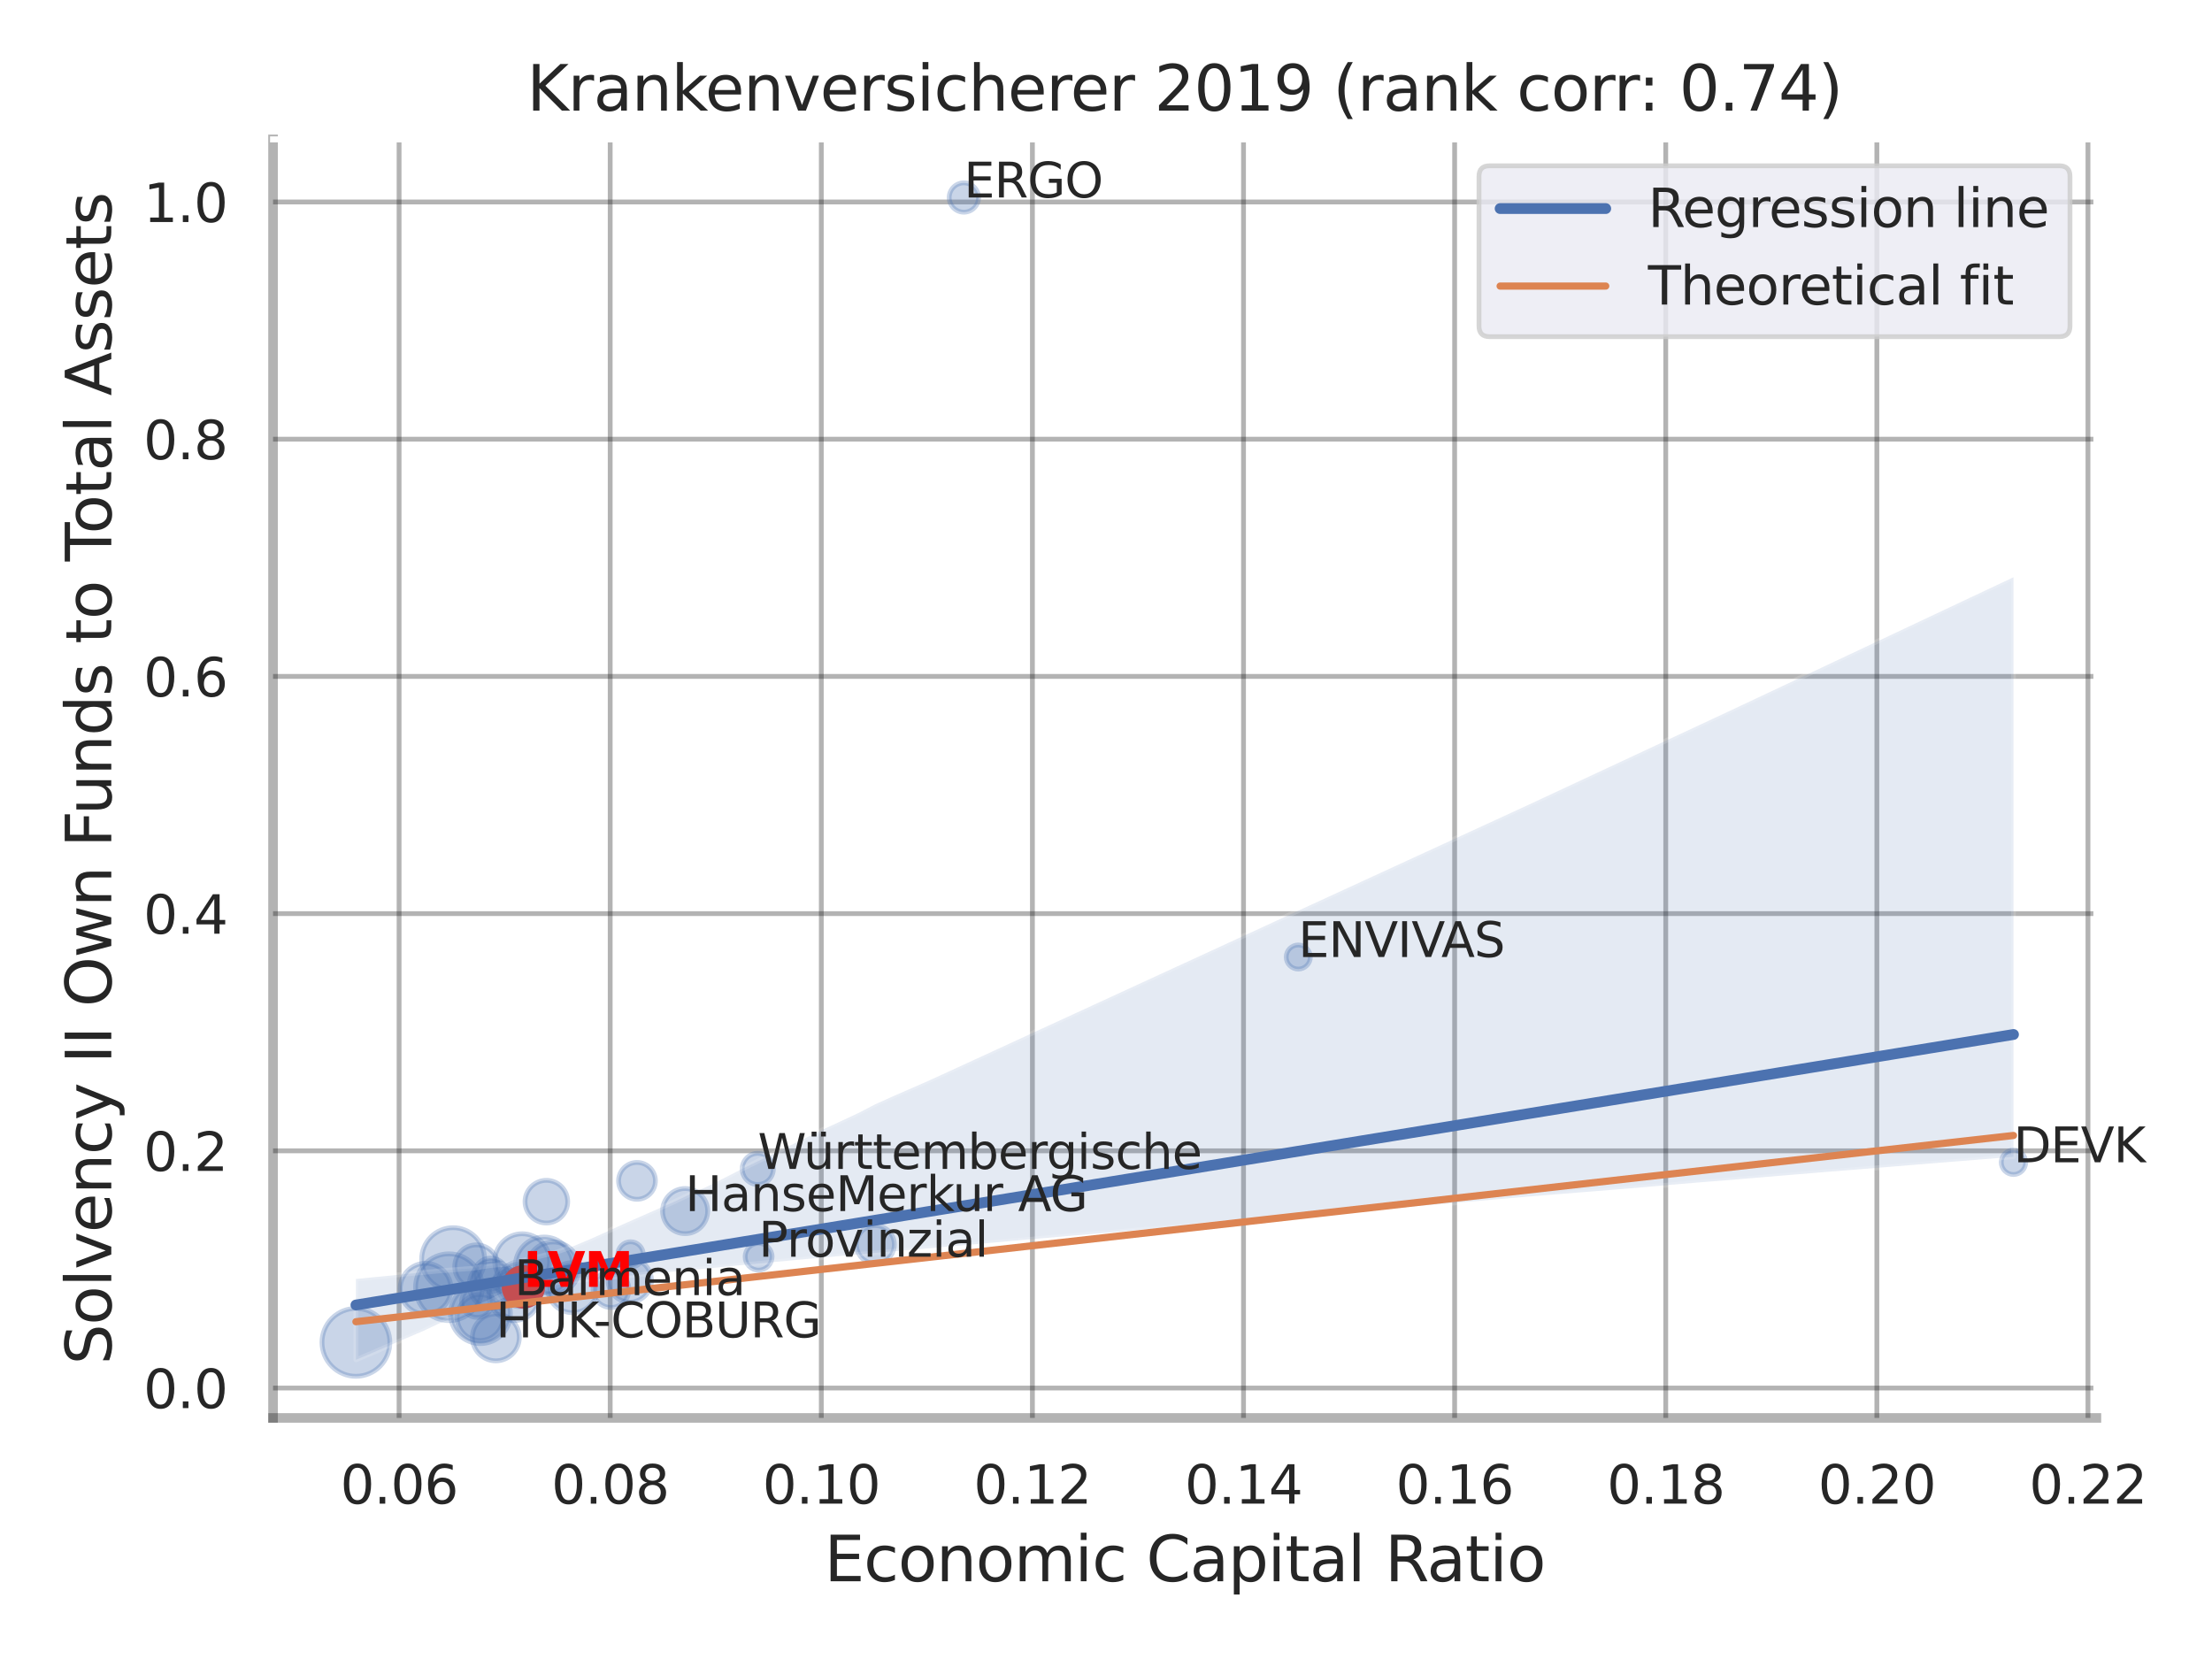
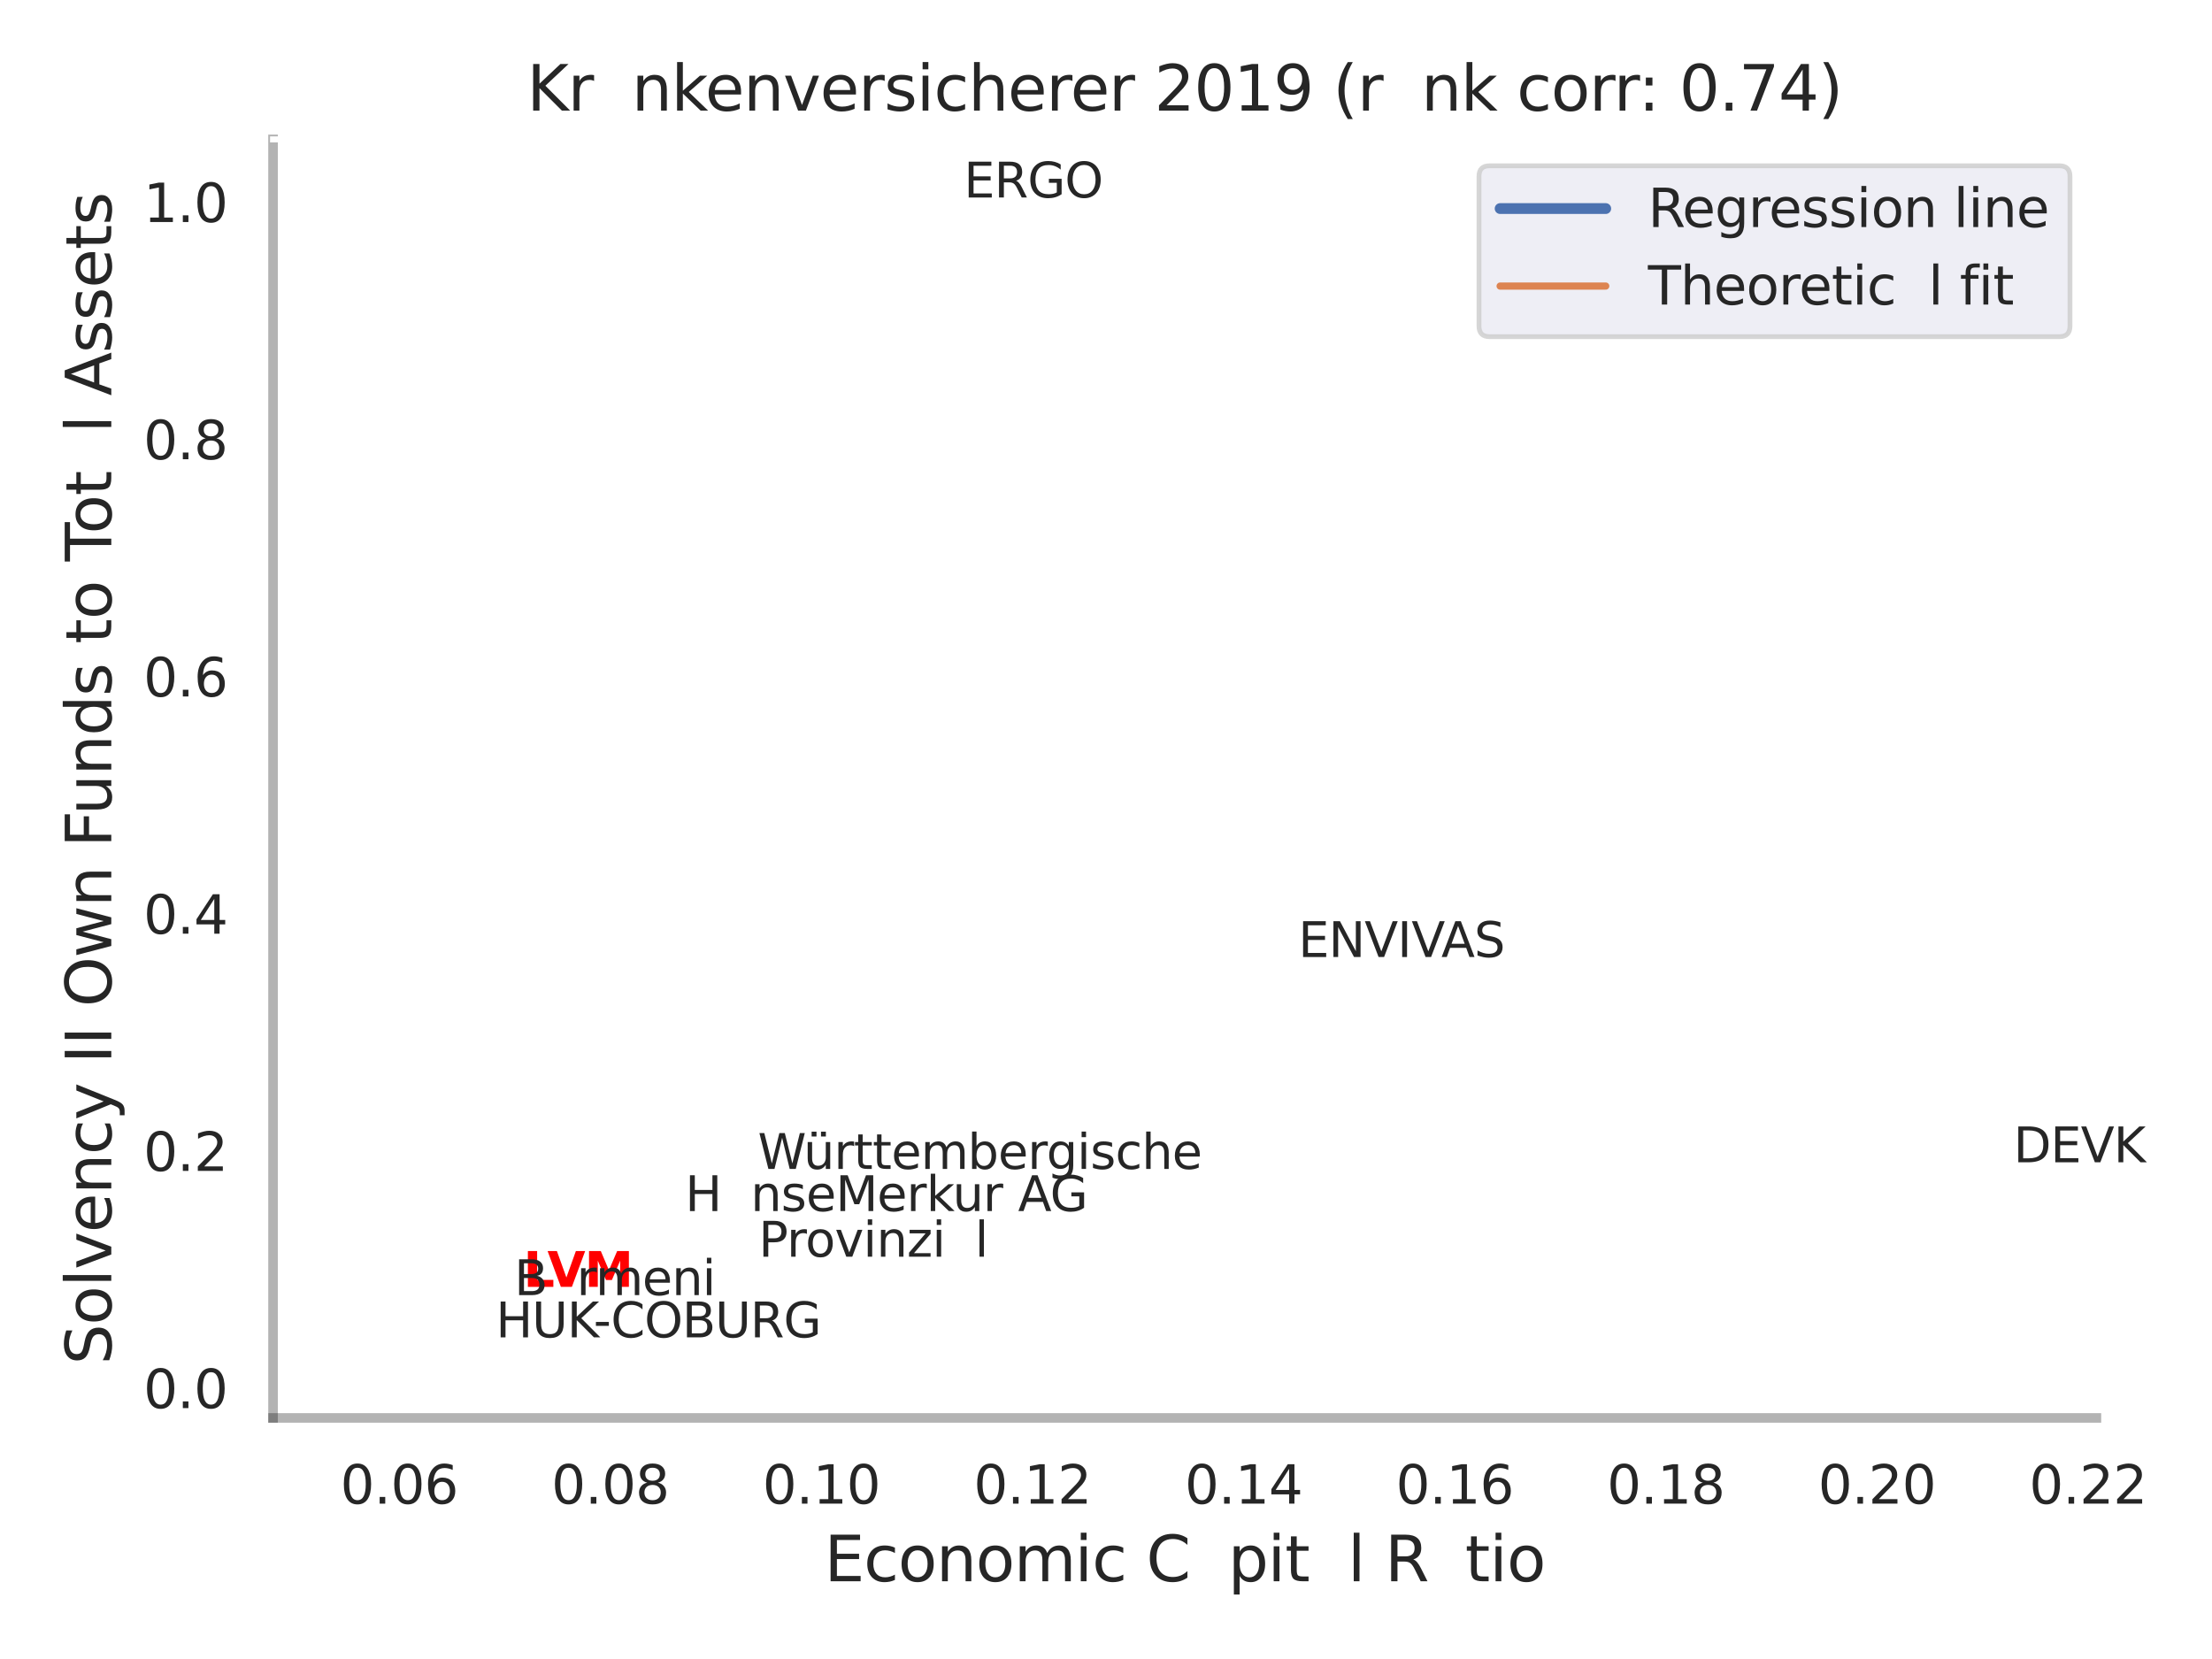
<svg xmlns="http://www.w3.org/2000/svg" xmlns:xlink="http://www.w3.org/1999/xlink" width="460.8pt" height="345.6pt" viewBox="0 0 460.8 345.6" version="1.1">
  <defs>
    <style type="text/css">*{stroke-linejoin: round; stroke-linecap: butt}</style>
  </defs>
  <g id="figure_1">
    <g id="patch_1">
      <path d="M 0 345.6  L 460.8 345.6  L 460.8 0  L 0 0  z " style="fill: #ffffff" />
    </g>
    <g id="axes_1">
      <g id="patch_2">
        <path d="M 56.88 295.38  L 436.713 295.38  L 436.713 29.04  L 56.88 29.04  z " style="fill: #ffffff" />
      </g>
      <g id="matplotlib.axis_1">
        <g id="xtick_1">
          <g id="line2d_1">
            <path d="M 83.135 295.38  L 83.135 29.04  " clip-path="url(#pf92624c44b)" style="fill: none; stroke: #000000; stroke-opacity: 0.3; stroke-linecap: round" />
          </g>
          <g id="text_1">
            <g style="fill: #262626" transform="translate(70.889 313.238) scale(0.11 -0.11)">
              <defs>
                <path id="DejaVuSans-30" d="M 2034 4250  Q 1547 4250 1301 3770  Q 1056 3291 1056 2328  Q 1056 1369 1301 889  Q 1547 409 2034 409  Q 2525 409 2770 889  Q 3016 1369 3016 2328  Q 3016 3291 2770 3770  Q 2525 4250 2034 4250  z M 2034 4750  Q 2819 4750 3233 4129  Q 3647 3509 3647 2328  Q 3647 1150 3233 529  Q 2819 -91 2034 -91  Q 1250 -91 836 529  Q 422 1150 422 2328  Q 422 3509 836 4129  Q 1250 4750 2034 4750  z " transform="scale(0.016)" />
                <path id="DejaVuSans-2e" d="M 684 794  L 1344 794  L 1344 0  L 684 0  L 684 794  z " transform="scale(0.016)" />
                <path id="DejaVuSans-36" d="M 2113 2584  Q 1688 2584 1439 2293  Q 1191 2003 1191 1497  Q 1191 994 1439 701  Q 1688 409 2113 409  Q 2538 409 2786 701  Q 3034 994 3034 1497  Q 3034 2003 2786 2293  Q 2538 2584 2113 2584  z M 3366 4563  L 3366 3988  Q 3128 4100 2886 4159  Q 2644 4219 2406 4219  Q 1781 4219 1451 3797  Q 1122 3375 1075 2522  Q 1259 2794 1537 2939  Q 1816 3084 2150 3084  Q 2853 3084 3261 2657  Q 3669 2231 3669 1497  Q 3669 778 3244 343  Q 2819 -91 2113 -91  Q 1303 -91 875 529  Q 447 1150 447 2328  Q 447 3434 972 4092  Q 1497 4750 2381 4750  Q 2619 4750 2861 4703  Q 3103 4656 3366 4563  z " transform="scale(0.016)" />
              </defs>
              <use xlink:href="#DejaVuSans-30" />
              <use xlink:href="#DejaVuSans-2e" x="63.623" />
              <use xlink:href="#DejaVuSans-30" x="95.41" />
              <use xlink:href="#DejaVuSans-36" x="159.033" />
            </g>
          </g>
        </g>
        <g id="xtick_2">
          <g id="line2d_2">
            <path d="M 127.113 295.38  L 127.113 29.04  " clip-path="url(#pf92624c44b)" style="fill: none; stroke: #000000; stroke-opacity: 0.3; stroke-linecap: round" />
          </g>
          <g id="text_2">
            <g style="fill: #262626" transform="translate(114.867 313.238) scale(0.11 -0.11)">
              <defs>
                <path id="DejaVuSans-38" d="M 2034 2216  Q 1584 2216 1326 1975  Q 1069 1734 1069 1313  Q 1069 891 1326 650  Q 1584 409 2034 409  Q 2484 409 2743 651  Q 3003 894 3003 1313  Q 3003 1734 2745 1975  Q 2488 2216 2034 2216  z M 1403 2484  Q 997 2584 770 2862  Q 544 3141 544 3541  Q 544 4100 942 4425  Q 1341 4750 2034 4750  Q 2731 4750 3128 4425  Q 3525 4100 3525 3541  Q 3525 3141 3298 2862  Q 3072 2584 2669 2484  Q 3125 2378 3379 2068  Q 3634 1759 3634 1313  Q 3634 634 3220 271  Q 2806 -91 2034 -91  Q 1263 -91 848 271  Q 434 634 434 1313  Q 434 1759 690 2068  Q 947 2378 1403 2484  z M 1172 3481  Q 1172 3119 1398 2916  Q 1625 2713 2034 2713  Q 2441 2713 2670 2916  Q 2900 3119 2900 3481  Q 2900 3844 2670 4047  Q 2441 4250 2034 4250  Q 1625 4250 1398 4047  Q 1172 3844 1172 3481  z " transform="scale(0.016)" />
              </defs>
              <use xlink:href="#DejaVuSans-30" />
              <use xlink:href="#DejaVuSans-2e" x="63.623" />
              <use xlink:href="#DejaVuSans-30" x="95.41" />
              <use xlink:href="#DejaVuSans-38" x="159.033" />
            </g>
          </g>
        </g>
        <g id="xtick_3">
          <g id="line2d_3">
            <path d="M 171.092 295.38  L 171.092 29.04  " clip-path="url(#pf92624c44b)" style="fill: none; stroke: #000000; stroke-opacity: 0.3; stroke-linecap: round" />
          </g>
          <g id="text_3">
            <g style="fill: #262626" transform="translate(158.846 313.238) scale(0.11 -0.11)">
              <defs>
                <path id="DejaVuSans-31" d="M 794 531  L 1825 531  L 1825 4091  L 703 3866  L 703 4441  L 1819 4666  L 2450 4666  L 2450 531  L 3481 531  L 3481 0  L 794 0  L 794 531  z " transform="scale(0.016)" />
              </defs>
              <use xlink:href="#DejaVuSans-30" />
              <use xlink:href="#DejaVuSans-2e" x="63.623" />
              <use xlink:href="#DejaVuSans-31" x="95.41" />
              <use xlink:href="#DejaVuSans-30" x="159.033" />
            </g>
          </g>
        </g>
        <g id="xtick_4">
          <g id="line2d_4">
            <path d="M 215.07 295.38  L 215.07 29.04  " clip-path="url(#pf92624c44b)" style="fill: none; stroke: #000000; stroke-opacity: 0.3; stroke-linecap: round" />
          </g>
          <g id="text_4">
            <g style="fill: #262626" transform="translate(202.824 313.238) scale(0.11 -0.11)">
              <defs>
                <path id="DejaVuSans-32" d="M 1228 531  L 3431 531  L 3431 0  L 469 0  L 469 531  Q 828 903 1448 1529  Q 2069 2156 2228 2338  Q 2531 2678 2651 2914  Q 2772 3150 2772 3378  Q 2772 3750 2511 3984  Q 2250 4219 1831 4219  Q 1534 4219 1204 4116  Q 875 4013 500 3803  L 500 4441  Q 881 4594 1212 4672  Q 1544 4750 1819 4750  Q 2544 4750 2975 4387  Q 3406 4025 3406 3419  Q 3406 3131 3298 2873  Q 3191 2616 2906 2266  Q 2828 2175 2409 1742  Q 1991 1309 1228 531  z " transform="scale(0.016)" />
              </defs>
              <use xlink:href="#DejaVuSans-30" />
              <use xlink:href="#DejaVuSans-2e" x="63.623" />
              <use xlink:href="#DejaVuSans-31" x="95.41" />
              <use xlink:href="#DejaVuSans-32" x="159.033" />
            </g>
          </g>
        </g>
        <g id="xtick_5">
          <g id="line2d_5">
            <path d="M 259.048 295.38  L 259.048 29.04  " clip-path="url(#pf92624c44b)" style="fill: none; stroke: #000000; stroke-opacity: 0.3; stroke-linecap: round" />
          </g>
          <g id="text_5">
            <g style="fill: #262626" transform="translate(246.802 313.238) scale(0.11 -0.11)">
              <defs>
                <path id="DejaVuSans-34" d="M 2419 4116  L 825 1625  L 2419 1625  L 2419 4116  z M 2253 4666  L 3047 4666  L 3047 1625  L 3713 1625  L 3713 1100  L 3047 1100  L 3047 0  L 2419 0  L 2419 1100  L 313 1100  L 313 1709  L 2253 4666  z " transform="scale(0.016)" />
              </defs>
              <use xlink:href="#DejaVuSans-30" />
              <use xlink:href="#DejaVuSans-2e" x="63.623" />
              <use xlink:href="#DejaVuSans-31" x="95.41" />
              <use xlink:href="#DejaVuSans-34" x="159.033" />
            </g>
          </g>
        </g>
        <g id="xtick_6">
          <g id="line2d_6">
-             <path d="M 303.027 295.38  L 303.027 29.04  " clip-path="url(#pf92624c44b)" style="fill: none; stroke: #000000; stroke-opacity: 0.3; stroke-linecap: round" />
-           </g>
+             </g>
          <g id="text_6">
            <g style="fill: #262626" transform="translate(290.781 313.238) scale(0.11 -0.11)">
              <use xlink:href="#DejaVuSans-30" />
              <use xlink:href="#DejaVuSans-2e" x="63.623" />
              <use xlink:href="#DejaVuSans-31" x="95.41" />
              <use xlink:href="#DejaVuSans-36" x="159.033" />
            </g>
          </g>
        </g>
        <g id="xtick_7">
          <g id="line2d_7">
            <path d="M 347.005 295.38  L 347.005 29.04  " clip-path="url(#pf92624c44b)" style="fill: none; stroke: #000000; stroke-opacity: 0.3; stroke-linecap: round" />
          </g>
          <g id="text_7">
            <g style="fill: #262626" transform="translate(334.759 313.238) scale(0.11 -0.11)">
              <use xlink:href="#DejaVuSans-30" />
              <use xlink:href="#DejaVuSans-2e" x="63.623" />
              <use xlink:href="#DejaVuSans-31" x="95.41" />
              <use xlink:href="#DejaVuSans-38" x="159.033" />
            </g>
          </g>
        </g>
        <g id="xtick_8">
          <g id="line2d_8">
            <path d="M 390.984 295.38  L 390.984 29.04  " clip-path="url(#pf92624c44b)" style="fill: none; stroke: #000000; stroke-opacity: 0.3; stroke-linecap: round" />
          </g>
          <g id="text_8">
            <g style="fill: #262626" transform="translate(378.738 313.238) scale(0.11 -0.11)">
              <use xlink:href="#DejaVuSans-30" />
              <use xlink:href="#DejaVuSans-2e" x="63.623" />
              <use xlink:href="#DejaVuSans-32" x="95.41" />
              <use xlink:href="#DejaVuSans-30" x="159.033" />
            </g>
          </g>
        </g>
        <g id="xtick_9">
          <g id="line2d_9">
            <path d="M 434.962 295.38  L 434.962 29.04  " clip-path="url(#pf92624c44b)" style="fill: none; stroke: #000000; stroke-opacity: 0.3; stroke-linecap: round" />
          </g>
          <g id="text_9">
            <g style="fill: #262626" transform="translate(422.716 313.238) scale(0.11 -0.11)">
              <use xlink:href="#DejaVuSans-30" />
              <use xlink:href="#DejaVuSans-2e" x="63.623" />
              <use xlink:href="#DejaVuSans-32" x="95.41" />
              <use xlink:href="#DejaVuSans-32" x="159.033" />
            </g>
          </g>
        </g>
        <g id="text_10">
          <g style="fill: #262626" transform="translate(171.722 329.404) scale(0.13 -0.13)">
            <defs>
              <path id="DejaVuSans-45" d="M 628 4666  L 3578 4666  L 3578 4134  L 1259 4134  L 1259 2753  L 3481 2753  L 3481 2222  L 1259 2222  L 1259 531  L 3634 531  L 3634 0  L 628 0  L 628 4666  z " transform="scale(0.016)" />
              <path id="DejaVuSans-63" d="M 3122 3366  L 3122 2828  Q 2878 2963 2633 3030  Q 2388 3097 2138 3097  Q 1578 3097 1268 2742  Q 959 2388 959 1747  Q 959 1106 1268 751  Q 1578 397 2138 397  Q 2388 397 2633 464  Q 2878 531 3122 666  L 3122 134  Q 2881 22 2623 -34  Q 2366 -91 2075 -91  Q 1284 -91 818 406  Q 353 903 353 1747  Q 353 2603 823 3093  Q 1294 3584 2113 3584  Q 2378 3584 2631 3529  Q 2884 3475 3122 3366  z " transform="scale(0.016)" />
              <path id="DejaVuSans-6f" d="M 1959 3097  Q 1497 3097 1228 2736  Q 959 2375 959 1747  Q 959 1119 1226 758  Q 1494 397 1959 397  Q 2419 397 2687 759  Q 2956 1122 2956 1747  Q 2956 2369 2687 2733  Q 2419 3097 1959 3097  z M 1959 3584  Q 2709 3584 3137 3096  Q 3566 2609 3566 1747  Q 3566 888 3137 398  Q 2709 -91 1959 -91  Q 1206 -91 779 398  Q 353 888 353 1747  Q 353 2609 779 3096  Q 1206 3584 1959 3584  z " transform="scale(0.016)" />
              <path id="DejaVuSans-6e" d="M 3513 2113  L 3513 0  L 2938 0  L 2938 2094  Q 2938 2591 2744 2837  Q 2550 3084 2163 3084  Q 1697 3084 1428 2787  Q 1159 2491 1159 1978  L 1159 0  L 581 0  L 581 3500  L 1159 3500  L 1159 2956  Q 1366 3272 1645 3428  Q 1925 3584 2291 3584  Q 2894 3584 3203 3211  Q 3513 2838 3513 2113  z " transform="scale(0.016)" />
              <path id="DejaVuSans-6d" d="M 3328 2828  Q 3544 3216 3844 3400  Q 4144 3584 4550 3584  Q 5097 3584 5394 3201  Q 5691 2819 5691 2113  L 5691 0  L 5113 0  L 5113 2094  Q 5113 2597 4934 2840  Q 4756 3084 4391 3084  Q 3944 3084 3684 2787  Q 3425 2491 3425 1978  L 3425 0  L 2847 0  L 2847 2094  Q 2847 2600 2669 2842  Q 2491 3084 2119 3084  Q 1678 3084 1418 2786  Q 1159 2488 1159 1978  L 1159 0  L 581 0  L 581 3500  L 1159 3500  L 1159 2956  Q 1356 3278 1631 3431  Q 1906 3584 2284 3584  Q 2666 3584 2933 3390  Q 3200 3197 3328 2828  z " transform="scale(0.016)" />
              <path id="DejaVuSans-69" d="M 603 3500  L 1178 3500  L 1178 0  L 603 0  L 603 3500  z M 603 4863  L 1178 4863  L 1178 4134  L 603 4134  L 603 4863  z " transform="scale(0.016)" />
              <path id="DejaVuSans-20" transform="scale(0.016)" />
              <path id="DejaVuSans-43" d="M 4122 4306  L 4122 3641  Q 3803 3938 3442 4084  Q 3081 4231 2675 4231  Q 1875 4231 1450 3742  Q 1025 3253 1025 2328  Q 1025 1406 1450 917  Q 1875 428 2675 428  Q 3081 428 3442 575  Q 3803 722 4122 1019  L 4122 359  Q 3791 134 3420 21  Q 3050 -91 2638 -91  Q 1578 -91 968 557  Q 359 1206 359 2328  Q 359 3453 968 4101  Q 1578 4750 2638 4750  Q 3056 4750 3426 4639  Q 3797 4528 4122 4306  z " transform="scale(0.016)" />
-               <path id="DejaVuSans-61" d="M 2194 1759  Q 1497 1759 1228 1600  Q 959 1441 959 1056  Q 959 750 1161 570  Q 1363 391 1709 391  Q 2188 391 2477 730  Q 2766 1069 2766 1631  L 2766 1759  L 2194 1759  z M 3341 1997  L 3341 0  L 2766 0  L 2766 531  Q 2569 213 2275 61  Q 1981 -91 1556 -91  Q 1019 -91 701 211  Q 384 513 384 1019  Q 384 1609 779 1909  Q 1175 2209 1959 2209  L 2766 2209  L 2766 2266  Q 2766 2663 2505 2880  Q 2244 3097 1772 3097  Q 1472 3097 1187 3025  Q 903 2953 641 2809  L 641 3341  Q 956 3463 1253 3523  Q 1550 3584 1831 3584  Q 2591 3584 2966 3190  Q 3341 2797 3341 1997  z " transform="scale(0.016)" />
              <path id="DejaVuSans-70" d="M 1159 525  L 1159 -1331  L 581 -1331  L 581 3500  L 1159 3500  L 1159 2969  Q 1341 3281 1617 3432  Q 1894 3584 2278 3584  Q 2916 3584 3314 3078  Q 3713 2572 3713 1747  Q 3713 922 3314 415  Q 2916 -91 2278 -91  Q 1894 -91 1617 61  Q 1341 213 1159 525  z M 3116 1747  Q 3116 2381 2855 2742  Q 2594 3103 2138 3103  Q 1681 3103 1420 2742  Q 1159 2381 1159 1747  Q 1159 1113 1420 752  Q 1681 391 2138 391  Q 2594 391 2855 752  Q 3116 1113 3116 1747  z " transform="scale(0.016)" />
              <path id="DejaVuSans-74" d="M 1172 4494  L 1172 3500  L 2356 3500  L 2356 3053  L 1172 3053  L 1172 1153  Q 1172 725 1289 603  Q 1406 481 1766 481  L 2356 481  L 2356 0  L 1766 0  Q 1100 0 847 248  Q 594 497 594 1153  L 594 3053  L 172 3053  L 172 3500  L 594 3500  L 594 4494  L 1172 4494  z " transform="scale(0.016)" />
              <path id="DejaVuSans-6c" d="M 603 4863  L 1178 4863  L 1178 0  L 603 0  L 603 4863  z " transform="scale(0.016)" />
              <path id="DejaVuSans-52" d="M 2841 2188  Q 3044 2119 3236 1894  Q 3428 1669 3622 1275  L 4263 0  L 3584 0  L 2988 1197  Q 2756 1666 2539 1819  Q 2322 1972 1947 1972  L 1259 1972  L 1259 0  L 628 0  L 628 4666  L 2053 4666  Q 2853 4666 3247 4331  Q 3641 3997 3641 3322  Q 3641 2881 3436 2590  Q 3231 2300 2841 2188  z M 1259 4147  L 1259 2491  L 2053 2491  Q 2509 2491 2742 2702  Q 2975 2913 2975 3322  Q 2975 3731 2742 3939  Q 2509 4147 2053 4147  L 1259 4147  z " transform="scale(0.016)" />
            </defs>
            <use xlink:href="#DejaVuSans-45" />
            <use xlink:href="#DejaVuSans-63" x="63.184" />
            <use xlink:href="#DejaVuSans-6f" x="118.164" />
            <use xlink:href="#DejaVuSans-6e" x="179.346" />
            <use xlink:href="#DejaVuSans-6f" x="242.725" />
            <use xlink:href="#DejaVuSans-6d" x="303.906" />
            <use xlink:href="#DejaVuSans-69" x="401.318" />
            <use xlink:href="#DejaVuSans-63" x="429.102" />
            <use xlink:href="#DejaVuSans-20" x="484.082" />
            <use xlink:href="#DejaVuSans-43" x="515.869" />
            <use xlink:href="#DejaVuSans-61" x="585.693" />
            <use xlink:href="#DejaVuSans-70" x="646.973" />
            <use xlink:href="#DejaVuSans-69" x="710.449" />
            <use xlink:href="#DejaVuSans-74" x="738.232" />
            <use xlink:href="#DejaVuSans-61" x="777.441" />
            <use xlink:href="#DejaVuSans-6c" x="838.721" />
            <use xlink:href="#DejaVuSans-20" x="866.504" />
            <use xlink:href="#DejaVuSans-52" x="898.291" />
            <use xlink:href="#DejaVuSans-61" x="965.523" />
            <use xlink:href="#DejaVuSans-74" x="1026.803" />
            <use xlink:href="#DejaVuSans-69" x="1066.012" />
            <use xlink:href="#DejaVuSans-6f" x="1093.795" />
          </g>
        </g>
      </g>
      <g id="matplotlib.axis_2">
        <g id="ytick_1">
          <g id="line2d_10">
            <path d="M 56.88 289.153  L 436.713 289.153  " clip-path="url(#pf92624c44b)" style="fill: none; stroke: #000000; stroke-opacity: 0.3; stroke-linecap: round" />
          </g>
          <g id="text_11">
            <g style="fill: #262626" transform="translate(29.887 293.332) scale(0.11 -0.11)">
              <use xlink:href="#DejaVuSans-30" />
              <use xlink:href="#DejaVuSans-2e" x="63.623" />
              <use xlink:href="#DejaVuSans-30" x="95.41" />
            </g>
          </g>
        </g>
        <g id="ytick_2">
          <g id="line2d_11">
            <path d="M 56.88 239.738  L 436.713 239.738  " clip-path="url(#pf92624c44b)" style="fill: none; stroke: #000000; stroke-opacity: 0.3; stroke-linecap: round" />
          </g>
          <g id="text_12">
            <g style="fill: #262626" transform="translate(29.887 243.917) scale(0.11 -0.11)">
              <use xlink:href="#DejaVuSans-30" />
              <use xlink:href="#DejaVuSans-2e" x="63.623" />
              <use xlink:href="#DejaVuSans-32" x="95.41" />
            </g>
          </g>
        </g>
        <g id="ytick_3">
          <g id="line2d_12">
            <path d="M 56.88 190.322  L 436.713 190.322  " clip-path="url(#pf92624c44b)" style="fill: none; stroke: #000000; stroke-opacity: 0.3; stroke-linecap: round" />
          </g>
          <g id="text_13">
            <g style="fill: #262626" transform="translate(29.887 194.501) scale(0.11 -0.11)">
              <use xlink:href="#DejaVuSans-30" />
              <use xlink:href="#DejaVuSans-2e" x="63.623" />
              <use xlink:href="#DejaVuSans-34" x="95.41" />
            </g>
          </g>
        </g>
        <g id="ytick_4">
          <g id="line2d_13">
            <path d="M 56.88 140.907  L 436.713 140.907  " clip-path="url(#pf92624c44b)" style="fill: none; stroke: #000000; stroke-opacity: 0.3; stroke-linecap: round" />
          </g>
          <g id="text_14">
            <g style="fill: #262626" transform="translate(29.887 145.086) scale(0.11 -0.11)">
              <use xlink:href="#DejaVuSans-30" />
              <use xlink:href="#DejaVuSans-2e" x="63.623" />
              <use xlink:href="#DejaVuSans-36" x="95.41" />
            </g>
          </g>
        </g>
        <g id="ytick_5">
          <g id="line2d_14">
            <path d="M 56.88 91.491  L 436.713 91.491  " clip-path="url(#pf92624c44b)" style="fill: none; stroke: #000000; stroke-opacity: 0.3; stroke-linecap: round" />
          </g>
          <g id="text_15">
            <g style="fill: #262626" transform="translate(29.887 95.67) scale(0.11 -0.11)">
              <use xlink:href="#DejaVuSans-30" />
              <use xlink:href="#DejaVuSans-2e" x="63.623" />
              <use xlink:href="#DejaVuSans-38" x="95.41" />
            </g>
          </g>
        </g>
        <g id="ytick_6">
          <g id="line2d_15">
            <path d="M 56.88 42.075  L 436.713 42.075  " clip-path="url(#pf92624c44b)" style="fill: none; stroke: #000000; stroke-opacity: 0.3; stroke-linecap: round" />
          </g>
          <g id="text_16">
            <g style="fill: #262626" transform="translate(29.887 46.254) scale(0.11 -0.11)">
              <use xlink:href="#DejaVuSans-31" />
              <use xlink:href="#DejaVuSans-2e" x="63.623" />
              <use xlink:href="#DejaVuSans-30" x="95.41" />
            </g>
          </g>
        </g>
        <g id="text_17">
          <g style="fill: #262626" transform="translate(23.183 284.278) rotate(-90) scale(0.13 -0.13)">
            <defs>
              <path id="DejaVuSans-53" d="M 3425 4513  L 3425 3897  Q 3066 4069 2747 4153  Q 2428 4238 2131 4238  Q 1616 4238 1336 4038  Q 1056 3838 1056 3469  Q 1056 3159 1242 3001  Q 1428 2844 1947 2747  L 2328 2669  Q 3034 2534 3370 2195  Q 3706 1856 3706 1288  Q 3706 609 3251 259  Q 2797 -91 1919 -91  Q 1588 -91 1214 -16  Q 841 59 441 206  L 441 856  Q 825 641 1194 531  Q 1563 422 1919 422  Q 2459 422 2753 634  Q 3047 847 3047 1241  Q 3047 1584 2836 1778  Q 2625 1972 2144 2069  L 1759 2144  Q 1053 2284 737 2584  Q 422 2884 422 3419  Q 422 4038 858 4394  Q 1294 4750 2059 4750  Q 2388 4750 2728 4690  Q 3069 4631 3425 4513  z " transform="scale(0.016)" />
              <path id="DejaVuSans-76" d="M 191 3500  L 800 3500  L 1894 563  L 2988 3500  L 3597 3500  L 2284 0  L 1503 0  L 191 3500  z " transform="scale(0.016)" />
              <path id="DejaVuSans-65" d="M 3597 1894  L 3597 1613  L 953 1613  Q 991 1019 1311 708  Q 1631 397 2203 397  Q 2534 397 2845 478  Q 3156 559 3463 722  L 3463 178  Q 3153 47 2828 -22  Q 2503 -91 2169 -91  Q 1331 -91 842 396  Q 353 884 353 1716  Q 353 2575 817 3079  Q 1281 3584 2069 3584  Q 2775 3584 3186 3129  Q 3597 2675 3597 1894  z M 3022 2063  Q 3016 2534 2758 2815  Q 2500 3097 2075 3097  Q 1594 3097 1305 2825  Q 1016 2553 972 2059  L 3022 2063  z " transform="scale(0.016)" />
              <path id="DejaVuSans-79" d="M 2059 -325  Q 1816 -950 1584 -1140  Q 1353 -1331 966 -1331  L 506 -1331  L 506 -850  L 844 -850  Q 1081 -850 1212 -737  Q 1344 -625 1503 -206  L 1606 56  L 191 3500  L 800 3500  L 1894 763  L 2988 3500  L 3597 3500  L 2059 -325  z " transform="scale(0.016)" />
              <path id="DejaVuSans-49" d="M 628 4666  L 1259 4666  L 1259 0  L 628 0  L 628 4666  z " transform="scale(0.016)" />
              <path id="DejaVuSans-4f" d="M 2522 4238  Q 1834 4238 1429 3725  Q 1025 3213 1025 2328  Q 1025 1447 1429 934  Q 1834 422 2522 422  Q 3209 422 3611 934  Q 4013 1447 4013 2328  Q 4013 3213 3611 3725  Q 3209 4238 2522 4238  z M 2522 4750  Q 3503 4750 4090 4092  Q 4678 3434 4678 2328  Q 4678 1225 4090 567  Q 3503 -91 2522 -91  Q 1538 -91 948 565  Q 359 1222 359 2328  Q 359 3434 948 4092  Q 1538 4750 2522 4750  z " transform="scale(0.016)" />
              <path id="DejaVuSans-77" d="M 269 3500  L 844 3500  L 1563 769  L 2278 3500  L 2956 3500  L 3675 769  L 4391 3500  L 4966 3500  L 4050 0  L 3372 0  L 2619 2869  L 1863 0  L 1184 0  L 269 3500  z " transform="scale(0.016)" />
              <path id="DejaVuSans-46" d="M 628 4666  L 3309 4666  L 3309 4134  L 1259 4134  L 1259 2759  L 3109 2759  L 3109 2228  L 1259 2228  L 1259 0  L 628 0  L 628 4666  z " transform="scale(0.016)" />
              <path id="DejaVuSans-75" d="M 544 1381  L 544 3500  L 1119 3500  L 1119 1403  Q 1119 906 1312 657  Q 1506 409 1894 409  Q 2359 409 2629 706  Q 2900 1003 2900 1516  L 2900 3500  L 3475 3500  L 3475 0  L 2900 0  L 2900 538  Q 2691 219 2414 64  Q 2138 -91 1772 -91  Q 1169 -91 856 284  Q 544 659 544 1381  z M 1991 3584  L 1991 3584  z " transform="scale(0.016)" />
              <path id="DejaVuSans-64" d="M 2906 2969  L 2906 4863  L 3481 4863  L 3481 0  L 2906 0  L 2906 525  Q 2725 213 2448 61  Q 2172 -91 1784 -91  Q 1150 -91 751 415  Q 353 922 353 1747  Q 353 2572 751 3078  Q 1150 3584 1784 3584  Q 2172 3584 2448 3432  Q 2725 3281 2906 2969  z M 947 1747  Q 947 1113 1208 752  Q 1469 391 1925 391  Q 2381 391 2643 752  Q 2906 1113 2906 1747  Q 2906 2381 2643 2742  Q 2381 3103 1925 3103  Q 1469 3103 1208 2742  Q 947 2381 947 1747  z " transform="scale(0.016)" />
              <path id="DejaVuSans-73" d="M 2834 3397  L 2834 2853  Q 2591 2978 2328 3040  Q 2066 3103 1784 3103  Q 1356 3103 1142 2972  Q 928 2841 928 2578  Q 928 2378 1081 2264  Q 1234 2150 1697 2047  L 1894 2003  Q 2506 1872 2764 1633  Q 3022 1394 3022 966  Q 3022 478 2636 193  Q 2250 -91 1575 -91  Q 1294 -91 989 -36  Q 684 19 347 128  L 347 722  Q 666 556 975 473  Q 1284 391 1588 391  Q 1994 391 2212 530  Q 2431 669 2431 922  Q 2431 1156 2273 1281  Q 2116 1406 1581 1522  L 1381 1569  Q 847 1681 609 1914  Q 372 2147 372 2553  Q 372 3047 722 3315  Q 1072 3584 1716 3584  Q 2034 3584 2315 3537  Q 2597 3491 2834 3397  z " transform="scale(0.016)" />
              <path id="DejaVuSans-54" d="M -19 4666  L 3928 4666  L 3928 4134  L 2272 4134  L 2272 0  L 1638 0  L 1638 4134  L -19 4134  L -19 4666  z " transform="scale(0.016)" />
              <path id="DejaVuSans-41" d="M 2188 4044  L 1331 1722  L 3047 1722  L 2188 4044  z M 1831 4666  L 2547 4666  L 4325 0  L 3669 0  L 3244 1197  L 1141 1197  L 716 0  L 50 0  L 1831 4666  z " transform="scale(0.016)" />
            </defs>
            <use xlink:href="#DejaVuSans-53" />
            <use xlink:href="#DejaVuSans-6f" x="63.477" />
            <use xlink:href="#DejaVuSans-6c" x="124.658" />
            <use xlink:href="#DejaVuSans-76" x="152.441" />
            <use xlink:href="#DejaVuSans-65" x="211.621" />
            <use xlink:href="#DejaVuSans-6e" x="273.145" />
            <use xlink:href="#DejaVuSans-63" x="336.523" />
            <use xlink:href="#DejaVuSans-79" x="391.504" />
            <use xlink:href="#DejaVuSans-20" x="450.684" />
            <use xlink:href="#DejaVuSans-49" x="482.471" />
            <use xlink:href="#DejaVuSans-49" x="511.963" />
            <use xlink:href="#DejaVuSans-20" x="541.455" />
            <use xlink:href="#DejaVuSans-4f" x="573.242" />
            <use xlink:href="#DejaVuSans-77" x="651.953" />
            <use xlink:href="#DejaVuSans-6e" x="733.74" />
            <use xlink:href="#DejaVuSans-20" x="797.119" />
            <use xlink:href="#DejaVuSans-46" x="828.906" />
            <use xlink:href="#DejaVuSans-75" x="880.926" />
            <use xlink:href="#DejaVuSans-6e" x="944.305" />
            <use xlink:href="#DejaVuSans-64" x="1007.684" />
            <use xlink:href="#DejaVuSans-73" x="1071.16" />
            <use xlink:href="#DejaVuSans-20" x="1123.26" />
            <use xlink:href="#DejaVuSans-74" x="1155.047" />
            <use xlink:href="#DejaVuSans-6f" x="1194.256" />
            <use xlink:href="#DejaVuSans-20" x="1255.438" />
            <use xlink:href="#DejaVuSans-54" x="1287.225" />
            <use xlink:href="#DejaVuSans-6f" x="1331.309" />
            <use xlink:href="#DejaVuSans-74" x="1392.49" />
            <use xlink:href="#DejaVuSans-61" x="1431.699" />
            <use xlink:href="#DejaVuSans-6c" x="1492.979" />
            <use xlink:href="#DejaVuSans-20" x="1520.762" />
            <use xlink:href="#DejaVuSans-41" x="1552.549" />
            <use xlink:href="#DejaVuSans-73" x="1620.957" />
            <use xlink:href="#DejaVuSans-73" x="1673.057" />
            <use xlink:href="#DejaVuSans-65" x="1725.156" />
            <use xlink:href="#DejaVuSans-74" x="1786.68" />
            <use xlink:href="#DejaVuSans-73" x="1825.889" />
          </g>
        </g>
      </g>
      <g id="PathCollection_1">
        <path d="M 115.212 269.576  C 116.651 269.576 118.032 269.004 119.05 267.986  C 120.068 266.968 120.639 265.588 120.639 264.148  C 120.639 262.709 120.068 261.328 119.05 260.31  C 118.032 259.292 116.651 258.72 115.212 258.72  C 113.772 258.72 112.392 259.292 111.374 260.31  C 110.356 261.328 109.784 262.709 109.784 264.148  C 109.784 265.588 110.356 266.968 111.374 267.986  C 112.392 269.004 113.772 269.576 115.212 269.576  z " clip-path="url(#pf92624c44b)" style="fill: #4c72b0; fill-opacity: 0.3; stroke: #4c72b0; stroke-opacity: 0.3" />
        <path d="M 100.088 279.893  C 101.743 279.893 103.33 279.236 104.5 278.065  C 105.67 276.895 106.327 275.308 106.327 273.653  C 106.327 271.999 105.67 270.411 104.5 269.241  C 103.33 268.071 101.743 267.414 100.088 267.414  C 98.433 267.414 96.846 268.071 95.676 269.241  C 94.505 270.411 93.848 271.999 93.848 273.653  C 93.848 275.308 94.505 276.895 95.676 278.065  C 96.846 279.236 98.433 279.893 100.088 279.893  z " clip-path="url(#pf92624c44b)" style="fill: #4c72b0; fill-opacity: 0.3; stroke: #4c72b0; stroke-opacity: 0.3" />
        <path d="M 108.782 268.462  C 110.3 268.462 111.756 267.859 112.829 266.786  C 113.902 265.713 114.505 264.257 114.505 262.739  C 114.505 261.221 113.902 259.766 112.829 258.692  C 111.756 257.619 110.3 257.016 108.782 257.016  C 107.265 257.016 105.809 257.619 104.736 258.692  C 103.662 259.766 103.059 261.221 103.059 262.739  C 103.059 264.257 103.662 265.713 104.736 266.786  C 105.809 267.859 107.265 268.462 108.782 268.462  z " clip-path="url(#pf92624c44b)" style="fill: #4c72b0; fill-opacity: 0.3; stroke: #4c72b0; stroke-opacity: 0.3" />
        <path d="M 74.145 286.709  C 76.02 286.709 77.819 285.964 79.145 284.638  C 80.471 283.312 81.216 281.513 81.216 279.638  C 81.216 277.762 80.471 275.964 79.145 274.638  C 77.819 273.312 76.02 272.567 74.145 272.567  C 72.27 272.567 70.471 273.312 69.145 274.638  C 67.819 275.964 67.074 277.762 67.074 279.638  C 67.074 281.513 67.819 283.312 69.145 284.638  C 70.471 285.964 72.27 286.709 74.145 286.709  z " clip-path="url(#pf92624c44b)" style="fill: #4c72b0; fill-opacity: 0.3; stroke: #4c72b0; stroke-opacity: 0.3" />
        <path d="M 94.394 268.862  C 96.132 268.862 97.8 268.171 99.029 266.942  C 100.259 265.712 100.95 264.045 100.95 262.306  C 100.95 260.567 100.259 258.9 99.029 257.67  C 97.8 256.441 96.132 255.75 94.394 255.75  C 92.655 255.75 90.987 256.441 89.758 257.67  C 88.528 258.9 87.838 260.567 87.838 262.306  C 87.838 264.045 88.528 265.712 89.758 266.942  C 90.987 268.171 92.655 268.862 94.394 268.862  z " clip-path="url(#pf92624c44b)" style="fill: #4c72b0; fill-opacity: 0.3; stroke: #4c72b0; stroke-opacity: 0.3" />
        <path d="M 113.821 254.771  C 114.999 254.771 116.129 254.303 116.963 253.469  C 117.796 252.636 118.264 251.506 118.264 250.327  C 118.264 249.149 117.796 248.018 116.963 247.185  C 116.129 246.352 114.999 245.884 113.821 245.884  C 112.642 245.884 111.512 246.352 110.678 247.185  C 109.845 248.018 109.377 249.149 109.377 250.327  C 109.377 251.506 109.845 252.636 110.678 253.469  C 111.512 254.303 112.642 254.771 113.821 254.771  z " clip-path="url(#pf92624c44b)" style="fill: #4c72b0; fill-opacity: 0.3; stroke: #4c72b0; stroke-opacity: 0.3" />
        <path d="M 100.011 279.245  C 101.277 279.245 102.493 278.741 103.388 277.846  C 104.284 276.95 104.787 275.735 104.787 274.468  C 104.787 273.201 104.284 271.986 103.388 271.09  C 102.493 270.195 101.277 269.691 100.011 269.691  C 98.744 269.691 97.529 270.195 96.633 271.09  C 95.737 271.986 95.234 273.201 95.234 274.468  C 95.234 275.735 95.737 276.95 96.633 277.846  C 97.529 278.741 98.744 279.245 100.011 279.245  z " clip-path="url(#pf92624c44b)" style="fill: #4c72b0; fill-opacity: 0.3; stroke: #4c72b0; stroke-opacity: 0.3" />
        <path d="M 119.265 273.457  C 120.647 273.457 121.972 272.908 122.949 271.931  C 123.926 270.954 124.475 269.629 124.475 268.248  C 124.475 266.867 123.926 265.541 122.949 264.565  C 121.972 263.588 120.647 263.039 119.265 263.039  C 117.884 263.039 116.559 263.588 115.582 264.565  C 114.605 265.541 114.056 266.867 114.056 268.248  C 114.056 269.629 114.605 270.954 115.582 271.931  C 116.559 272.908 117.884 273.457 119.265 273.457  z " clip-path="url(#pf92624c44b)" style="fill: #4c72b0; fill-opacity: 0.3; stroke: #4c72b0; stroke-opacity: 0.3" />
        <path d="M 93.522 275.107  C 95.367 275.107 97.136 274.375 98.441 273.07  C 99.745 271.766 100.478 269.996 100.478 268.152  C 100.478 266.307 99.745 264.538 98.441 263.233  C 97.136 261.929 95.367 261.196 93.522 261.196  C 91.678 261.196 89.908 261.929 88.604 263.233  C 87.299 264.538 86.567 266.307 86.567 268.152  C 86.567 269.996 87.299 271.766 88.604 273.07  C 89.908 274.375 91.678 275.107 93.522 275.107  z " clip-path="url(#pf92624c44b)" style="fill: #4c72b0; fill-opacity: 0.3; stroke: #4c72b0; stroke-opacity: 0.3" />
        <path d="M 131.195 271.248  C 132.395 271.248 133.546 270.772 134.394 269.923  C 135.242 269.075 135.719 267.924 135.719 266.725  C 135.719 265.525 135.242 264.374 134.394 263.526  C 133.546 262.678 132.395 262.201 131.195 262.201  C 129.996 262.201 128.845 262.678 127.997 263.526  C 127.148 264.374 126.672 265.525 126.672 266.725  C 126.672 267.924 127.148 269.075 127.997 269.923  C 128.845 270.772 129.996 271.248 131.195 271.248  z " clip-path="url(#pf92624c44b)" style="fill: #4c72b0; fill-opacity: 0.3; stroke: #4c72b0; stroke-opacity: 0.3" />
        <path d="M 113.357 269.693  C 114.948 269.693 116.474 269.06 117.6 267.935  C 118.725 266.81 119.357 265.284 119.357 263.692  C 119.357 262.101 118.725 260.575 117.6 259.449  C 116.474 258.324 114.948 257.692 113.357 257.692  C 111.765 257.692 110.239 258.324 109.114 259.449  C 107.988 260.575 107.356 262.101 107.356 263.692  C 107.356 265.284 107.988 266.81 109.114 267.935  C 110.239 269.06 111.765 269.693 113.357 269.693  z " clip-path="url(#pf92624c44b)" style="fill: #4c72b0; fill-opacity: 0.3; stroke: #4c72b0; stroke-opacity: 0.3" />
        <path d="M 99.243 268.354  C 100.44 268.354 101.589 267.879 102.435 267.032  C 103.282 266.185 103.757 265.037 103.757 263.84  C 103.757 262.643 103.282 261.494 102.435 260.648  C 101.589 259.801 100.44 259.326 99.243 259.326  C 98.046 259.326 96.898 259.801 96.051 260.648  C 95.205 261.494 94.729 262.643 94.729 263.84  C 94.729 265.037 95.205 266.185 96.051 267.032  C 96.898 267.879 98.046 268.354 99.243 268.354  z " clip-path="url(#pf92624c44b)" style="fill: #4c72b0; fill-opacity: 0.3; stroke: #4c72b0; stroke-opacity: 0.3" />
        <path d="M 109.029 272.094  C 110.094 272.094 111.115 271.671 111.868 270.918  C 112.621 270.165 113.044 269.143 113.044 268.079  C 113.044 267.014 112.621 265.992 111.868 265.239  C 111.115 264.486 110.094 264.063 109.029 264.063  C 107.964 264.063 106.943 264.486 106.19 265.239  C 105.437 265.992 105.014 267.014 105.014 268.079  C 105.014 269.143 105.437 270.165 106.19 270.918  C 106.943 271.671 107.964 272.094 109.029 272.094  z " clip-path="url(#pf92624c44b)" style="fill: #4c72b0; fill-opacity: 0.3; stroke: #4c72b0; stroke-opacity: 0.3" />
        <path d="M 132.699 249.831  C 133.716 249.831 134.692 249.427 135.412 248.707  C 136.131 247.988 136.535 247.012 136.535 245.994  C 136.535 244.977 136.131 244.001 135.412 243.281  C 134.692 242.562 133.716 242.157 132.699 242.157  C 131.681 242.157 130.705 242.562 129.986 243.281  C 129.266 244.001 128.862 244.977 128.862 245.994  C 128.862 247.012 129.266 247.988 129.986 248.707  C 130.705 249.427 131.681 249.831 132.699 249.831  z " clip-path="url(#pf92624c44b)" style="fill: #4c72b0; fill-opacity: 0.3; stroke: #4c72b0; stroke-opacity: 0.3" />
        <path d="M 182.352 263.221  C 183.402 263.221 184.408 262.804 185.15 262.062  C 185.892 261.32 186.309 260.313 186.309 259.264  C 186.309 258.214 185.892 257.208 185.15 256.466  C 184.408 255.724 183.402 255.307 182.352 255.307  C 181.303 255.307 180.296 255.724 179.554 256.466  C 178.812 257.208 178.395 258.214 178.395 259.264  C 178.395 260.313 178.812 261.32 179.554 262.062  C 180.296 262.804 181.303 263.221 182.352 263.221  z " clip-path="url(#pf92624c44b)" style="fill: #4c72b0; fill-opacity: 0.3; stroke: #4c72b0; stroke-opacity: 0.3" />
-         <path d="M 103.292 283.489  C 104.589 283.489 105.833 282.974 106.751 282.057  C 107.668 281.139 108.183 279.895 108.183 278.598  C 108.183 277.301 107.668 276.057 106.751 275.14  C 105.833 274.222 104.589 273.707 103.292 273.707  C 101.995 273.707 100.751 274.222 99.833 275.14  C 98.916 276.057 98.401 277.301 98.401 278.598  C 98.401 279.895 98.916 281.139 99.833 282.057  C 100.751 282.974 101.995 283.489 103.292 283.489  z " clip-path="url(#pf92624c44b)" style="fill: #4c72b0; fill-opacity: 0.3; stroke: #4c72b0; stroke-opacity: 0.3" />
-         <path d="M 131.354 263.991  C 132.058 263.991 132.734 263.711 133.232 263.213  C 133.73 262.714 134.01 262.039 134.01 261.334  C 134.01 260.63 133.73 259.954 133.232 259.456  C 132.734 258.957 132.058 258.677 131.354 258.677  C 130.649 258.677 129.973 258.957 129.475 259.456  C 128.977 259.954 128.697 260.63 128.697 261.334  C 128.697 262.039 128.977 262.714 129.475 263.213  C 129.973 263.711 130.649 263.991 131.354 263.991  z " clip-path="url(#pf92624c44b)" style="fill: #4c72b0; fill-opacity: 0.3; stroke: #4c72b0; stroke-opacity: 0.3" />
-         <path d="M 102.644 272.608  C 103.944 272.608 105.191 272.091 106.111 271.172  C 107.03 270.253 107.547 269.005 107.547 267.705  C 107.547 266.405 107.03 265.157 106.111 264.238  C 105.191 263.318 103.944 262.802 102.644 262.802  C 101.343 262.802 100.096 263.318 99.177 264.238  C 98.257 265.157 97.741 266.405 97.741 267.705  C 97.741 269.005 98.257 270.253 99.177 271.172  C 100.096 272.091 101.343 272.608 102.644 272.608  z " clip-path="url(#pf92624c44b)" style="fill: #4c72b0; fill-opacity: 0.3; stroke: #4c72b0; stroke-opacity: 0.3" />
+         <path d="M 131.354 263.991  C 133.73 262.714 134.01 262.039 134.01 261.334  C 134.01 260.63 133.73 259.954 133.232 259.456  C 132.734 258.957 132.058 258.677 131.354 258.677  C 130.649 258.677 129.973 258.957 129.475 259.456  C 128.977 259.954 128.697 260.63 128.697 261.334  C 128.697 262.039 128.977 262.714 129.475 263.213  C 129.973 263.711 130.649 263.991 131.354 263.991  z " clip-path="url(#pf92624c44b)" style="fill: #4c72b0; fill-opacity: 0.3; stroke: #4c72b0; stroke-opacity: 0.3" />
        <path d="M 270.455 201.879  C 271.122 201.879 271.761 201.615 272.233 201.143  C 272.704 200.672 272.969 200.032 272.969 199.366  C 272.969 198.699 272.704 198.06 272.233 197.588  C 271.761 197.117 271.122 196.852 270.455 196.852  C 269.789 196.852 269.149 197.117 268.678 197.588  C 268.207 198.06 267.942 198.699 267.942 199.366  C 267.942 200.032 268.207 200.672 268.678 201.143  C 269.149 201.615 269.789 201.879 270.455 201.879  z " clip-path="url(#pf92624c44b)" style="fill: #4c72b0; fill-opacity: 0.3; stroke: #4c72b0; stroke-opacity: 0.3" />
        <path d="M 102.216 269.039  C 103.137 269.039 104.02 268.673 104.671 268.022  C 105.322 267.371 105.688 266.488 105.688 265.567  C 105.688 264.646 105.322 263.763 104.671 263.112  C 104.02 262.461 103.137 262.095 102.216 262.095  C 101.295 262.095 100.412 262.461 99.761 263.112  C 99.11 263.763 98.744 264.646 98.744 265.567  C 98.744 266.488 99.11 267.371 99.761 268.022  C 100.412 268.673 101.295 269.039 102.216 269.039  z " clip-path="url(#pf92624c44b)" style="fill: #4c72b0; fill-opacity: 0.3; stroke: #4c72b0; stroke-opacity: 0.3" />
        <path d="M 200.793 44.201  C 201.604 44.201 202.381 43.879 202.954 43.307  C 203.526 42.734 203.848 41.957 203.848 41.146  C 203.848 40.336 203.526 39.559 202.954 38.986  C 202.381 38.413 201.604 38.091 200.793 38.091  C 199.983 38.091 199.206 38.413 198.633 38.986  C 198.06 39.559 197.739 40.336 197.739 41.146  C 197.739 41.957 198.06 42.734 198.633 43.307  C 199.206 43.879 199.983 44.201 200.793 44.201  z " clip-path="url(#pf92624c44b)" style="fill: #4c72b0; fill-opacity: 0.3; stroke: #4c72b0; stroke-opacity: 0.3" />
        <path d="M 419.448 244.671  C 420.123 244.671 420.771 244.403 421.248 243.925  C 421.726 243.447 421.994 242.8 421.994 242.124  C 421.994 241.449 421.726 240.801 421.248 240.323  C 420.771 239.846 420.123 239.578 419.448 239.578  C 418.772 239.578 418.124 239.846 417.647 240.323  C 417.169 240.801 416.901 241.449 416.901 242.124  C 416.901 242.8 417.169 243.447 417.647 243.925  C 418.124 244.403 418.772 244.671 419.448 244.671  z " clip-path="url(#pf92624c44b)" style="fill: #4c72b0; fill-opacity: 0.3; stroke: #4c72b0; stroke-opacity: 0.3" />
        <path d="M 88.666 273.753  C 90.07 273.753 91.416 273.195 92.409 272.202  C 93.401 271.21 93.959 269.864 93.959 268.46  C 93.959 267.056 93.401 265.71 92.409 264.717  C 91.416 263.725 90.07 263.167 88.666 263.167  C 87.263 263.167 85.916 263.725 84.924 264.717  C 83.931 265.71 83.374 267.056 83.374 268.46  C 83.374 269.864 83.931 271.21 84.924 272.202  C 85.916 273.195 87.263 273.753 88.666 273.753  z " clip-path="url(#pf92624c44b)" style="fill: #4c72b0; fill-opacity: 0.3; stroke: #4c72b0; stroke-opacity: 0.3" />
        <path d="M 158.031 264.597  C 158.774 264.597 159.488 264.302 160.014 263.776  C 160.54 263.25 160.835 262.537 160.835 261.793  C 160.835 261.049 160.54 260.336 160.014 259.81  C 159.488 259.284 158.774 258.988 158.031 258.988  C 157.287 258.988 156.573 259.284 156.048 259.81  C 155.522 260.336 155.226 261.049 155.226 261.793  C 155.226 262.537 155.522 263.25 156.048 263.776  C 156.573 264.302 157.287 264.597 158.031 264.597  z " clip-path="url(#pf92624c44b)" style="fill: #4c72b0; fill-opacity: 0.3; stroke: #4c72b0; stroke-opacity: 0.3" />
        <path d="M 157.861 246.754  C 158.722 246.754 159.548 246.412 160.156 245.803  C 160.765 245.194 161.107 244.368 161.107 243.507  C 161.107 242.646 160.765 241.821 160.156 241.212  C 159.548 240.603 158.722 240.261 157.861 240.261  C 157 240.261 156.174 240.603 155.565 241.212  C 154.957 241.821 154.614 242.646 154.614 243.507  C 154.614 244.368 154.957 245.194 155.565 245.803  C 156.174 246.412 157 246.754 157.861 246.754  z " clip-path="url(#pf92624c44b)" style="fill: #4c72b0; fill-opacity: 0.3; stroke: #4c72b0; stroke-opacity: 0.3" />
        <path d="M 127.29 272.374  C 128.282 272.374 129.233 271.98 129.935 271.279  C 130.637 270.577 131.031 269.625 131.031 268.633  C 131.031 267.641 130.637 266.689 129.935 265.988  C 129.233 265.286 128.282 264.892 127.29 264.892  C 126.297 264.892 125.346 265.286 124.644 265.988  C 123.943 266.689 123.548 267.641 123.548 268.633  C 123.548 269.625 123.943 270.577 124.644 271.279  C 125.346 271.98 126.297 272.374 127.29 272.374  z " clip-path="url(#pf92624c44b)" style="fill: #4c72b0; fill-opacity: 0.3; stroke: #4c72b0; stroke-opacity: 0.3" />
        <path d="M 99.402 274.43  C 100.26 274.43 101.082 274.09 101.688 273.484  C 102.294 272.877 102.635 272.055 102.635 271.198  C 102.635 270.34 102.294 269.518 101.688 268.912  C 101.082 268.306 100.26 267.965 99.402 267.965  C 98.545 267.965 97.723 268.306 97.116 268.912  C 96.51 269.518 96.17 270.34 96.17 271.198  C 96.17 272.055 96.51 272.877 97.116 273.484  C 97.723 274.09 98.545 274.43 99.402 274.43  z " clip-path="url(#pf92624c44b)" style="fill: #4c72b0; fill-opacity: 0.3; stroke: #4c72b0; stroke-opacity: 0.3" />
        <path d="M 142.727 256.99  C 143.973 256.99 145.169 256.495 146.05 255.614  C 146.931 254.733 147.427 253.537 147.427 252.291  C 147.427 251.044 146.931 249.849 146.05 248.968  C 145.169 248.086 143.973 247.591 142.727 247.591  C 141.481 247.591 140.285 248.086 139.404 248.968  C 138.522 249.849 138.027 251.044 138.027 252.291  C 138.027 253.537 138.522 254.733 139.404 255.614  C 140.285 256.495 141.481 256.99 142.727 256.99  z " clip-path="url(#pf92624c44b)" style="fill: #4c72b0; fill-opacity: 0.3; stroke: #4c72b0; stroke-opacity: 0.3" />
        <path d="M 108.326 272.189  C 109.568 272.189 110.759 271.696 111.638 270.817  C 112.516 269.939 113.009 268.748 113.009 267.506  C 113.009 266.264 112.516 265.072 111.638 264.194  C 110.759 263.316 109.568 262.822 108.326 262.822  C 107.084 262.822 105.893 263.316 105.014 264.194  C 104.136 265.072 103.643 266.264 103.643 267.506  C 103.643 268.748 104.136 269.939 105.014 270.817  C 105.893 271.696 107.084 272.189 108.326 272.189  z " clip-path="url(#pf92624c44b)" style="fill: #4c72b0; fill-opacity: 0.3; stroke: #4c72b0; stroke-opacity: 0.3" />
        <path d="M 107.139 275.093  C 108.544 275.093 109.892 274.535 110.885 273.542  C 111.879 272.548 112.437 271.201 112.437 269.796  C 112.437 268.391 111.879 267.043 110.885 266.05  C 109.892 265.056 108.544 264.498 107.139 264.498  C 105.734 264.498 104.387 265.056 103.393 266.05  C 102.4 267.043 101.842 268.391 101.842 269.796  C 101.842 271.201 102.4 272.548 103.393 273.542  C 104.387 274.535 105.734 275.093 107.139 275.093  z " clip-path="url(#pf92624c44b)" style="fill: #4c72b0; fill-opacity: 0.3; stroke: #4c72b0; stroke-opacity: 0.3" />
      </g>
      <g id="PolyCollection_1">
        <defs>
          <path id="m1c060a728a" d="M 74.145 -79.156  L 74.145 -62.326  L 77.633 -63.798  L 81.121 -65.321  L 84.609 -66.821  L 88.097 -68.303  L 91.585 -69.949  L 95.073 -71.34  L 98.56 -72.857  L 102.048 -74.411  L 105.536 -76.133  L 109.024 -77.079  L 112.512 -77.928  L 116 -78.392  L 119.488 -78.779  L 122.976 -79.107  L 126.464 -79.439  L 129.952 -79.765  L 133.439 -80.075  L 136.927 -80.384  L 140.415 -80.718  L 143.903 -81.037  L 147.391 -81.36  L 150.879 -81.7  L 154.367 -82.051  L 157.855 -82.379  L 161.343 -82.707  L 164.831 -83.033  L 168.319 -83.356  L 171.806 -83.666  L 175.294 -83.976  L 178.782 -84.286  L 182.27 -84.595  L 185.758 -84.9  L 189.246 -85.192  L 192.734 -85.485  L 196.222 -85.801  L 199.71 -86.105  L 203.198 -86.41  L 206.685 -86.726  L 210.173 -87.036  L 213.661 -87.35  L 217.149 -87.65  L 220.637 -87.951  L 224.125 -88.252  L 227.613 -88.55  L 231.101 -88.846  L 234.589 -89.15  L 238.077 -89.454  L 241.565 -89.745  L 245.052 -90.03  L 248.54 -90.316  L 252.028 -90.625  L 255.516 -90.953  L 259.004 -91.252  L 262.492 -91.557  L 265.98 -91.864  L 269.468 -92.161  L 272.956 -92.462  L 276.444 -92.762  L 279.931 -93.062  L 283.419 -93.363  L 286.907 -93.664  L 290.395 -93.956  L 293.883 -94.259  L 297.371 -94.529  L 300.859 -94.82  L 304.347 -95.124  L 307.835 -95.418  L 311.323 -95.725  L 314.81 -96.032  L 318.298 -96.326  L 321.786 -96.613  L 325.274 -96.892  L 328.762 -97.171  L 332.25 -97.45  L 335.738 -97.732  L 339.226 -98.019  L 342.714 -98.319  L 346.202 -98.619  L 349.69 -98.92  L 353.177 -99.22  L 356.665 -99.503  L 360.153 -99.774  L 363.641 -100.067  L 367.129 -100.357  L 370.617 -100.651  L 374.105 -100.942  L 377.593 -101.228  L 381.081 -101.522  L 384.569 -101.797  L 388.056 -102.075  L 391.544 -102.361  L 395.032 -102.641  L 398.52 -102.93  L 402.008 -103.224  L 405.496 -103.495  L 408.984 -103.774  L 412.472 -104.056  L 415.96 -104.339  L 419.448 -104.622  L 419.448 -225.348  L 419.448 -225.348  L 415.96 -223.705  L 412.472 -222.062  L 408.984 -220.419  L 405.496 -218.776  L 402.008 -217.133  L 398.52 -215.49  L 395.032 -213.847  L 391.544 -212.205  L 388.056 -210.562  L 384.569 -208.919  L 381.081 -207.276  L 377.593 -205.633  L 374.105 -203.99  L 370.617 -202.347  L 367.129 -200.704  L 363.641 -199.061  L 360.153 -197.421  L 356.665 -195.793  L 353.177 -194.164  L 349.69 -192.536  L 346.202 -190.908  L 342.714 -189.28  L 339.226 -187.652  L 335.738 -186.024  L 332.25 -184.396  L 328.762 -182.767  L 325.274 -181.139  L 321.786 -179.511  L 318.298 -177.888  L 314.81 -176.284  L 311.323 -174.68  L 307.835 -173.076  L 304.347 -171.472  L 300.859 -169.868  L 297.371 -168.264  L 293.883 -166.659  L 290.395 -165.055  L 286.907 -163.451  L 283.419 -161.847  L 279.931 -160.243  L 276.444 -158.639  L 272.956 -157.034  L 269.468 -155.429  L 265.98 -153.824  L 262.492 -152.219  L 259.004 -150.613  L 255.516 -149.008  L 252.028 -147.403  L 248.54 -145.798  L 245.052 -144.193  L 241.565 -142.588  L 238.077 -140.983  L 234.589 -139.378  L 231.101 -137.773  L 227.613 -136.168  L 224.125 -134.563  L 220.637 -132.958  L 217.149 -131.353  L 213.661 -129.748  L 210.173 -128.143  L 206.685 -126.538  L 203.198 -124.933  L 199.71 -123.328  L 196.222 -121.723  L 192.734 -120.145  L 189.246 -118.622  L 185.758 -117.099  L 182.27 -115.523  L 178.782 -113.719  L 175.294 -112.089  L 171.806 -110.47  L 168.319 -108.775  L 164.831 -107.079  L 161.343 -105.383  L 157.855 -103.682  L 154.367 -101.981  L 150.879 -100.193  L 147.391 -98.45  L 143.903 -96.889  L 140.415 -95.229  L 136.927 -93.7  L 133.439 -92.168  L 129.952 -90.635  L 126.464 -89.039  L 122.976 -87.471  L 119.488 -86.009  L 116 -84.776  L 112.512 -83.894  L 109.024 -83.094  L 105.536 -82.26  L 102.048 -81.951  L 98.56 -81.398  L 95.073 -81.128  L 91.585 -80.857  L 88.097 -80.513  L 84.609 -80.205  L 81.121 -79.842  L 77.633 -79.513  L 74.145 -79.156  z " style="stroke: #ffffff; stroke-opacity: 0.15" />
        </defs>
        <g clip-path="url(#pf92624c44b)">
          <use xlink:href="#m1c060a728a" x="0" y="345.6" style="fill: #4c72b0; fill-opacity: 0.15; stroke: #ffffff; stroke-opacity: 0.15" />
        </g>
      </g>
      <g id="PathCollection_2">
        <defs>
          <path id="m0f44e007ae" d="M 0 4.015  C 1.065 4.015 2.086 3.592 2.839 2.839  C 3.592 2.086 4.015 1.065 4.015 0  C 4.015 -1.065 3.592 -2.086 2.839 -2.839  C 2.086 -3.592 1.065 -4.015 0 -4.015  C -1.065 -4.015 -2.086 -3.592 -2.839 -2.839  C -3.592 -2.086 -4.015 -1.065 -4.015 0  C -4.015 1.065 -3.592 2.086 -2.839 2.839  C -2.086 3.592 -1.065 4.015 0 4.015  z " style="stroke: #c44e52" />
        </defs>
        <g clip-path="url(#pf92624c44b)">
          <use xlink:href="#m0f44e007ae" x="109.029" y="268.079" style="fill: #c44e52; stroke: #c44e52" />
        </g>
      </g>
      <g id="line2d_16">
        <path d="M 74.145 271.856  L 77.633 271.287  L 81.121 270.717  L 84.609 270.148  L 88.097 269.579  L 91.585 269.01  L 95.073 268.44  L 98.56 267.871  L 102.048 267.302  L 105.536 266.733  L 109.024 266.163  L 112.512 265.594  L 116 265.025  L 119.488 264.456  L 122.976 263.886  L 126.464 263.317  L 129.952 262.748  L 133.439 262.179  L 136.927 261.61  L 140.415 261.04  L 143.903 260.471  L 147.391 259.902  L 150.879 259.333  L 154.367 258.763  L 157.855 258.194  L 161.343 257.625  L 164.831 257.056  L 168.319 256.486  L 171.806 255.917  L 175.294 255.348  L 178.782 254.779  L 182.27 254.209  L 185.758 253.64  L 189.246 253.071  L 192.734 252.502  L 196.222 251.932  L 199.71 251.363  L 203.198 250.794  L 206.685 250.225  L 210.173 249.655  L 213.661 249.086  L 217.149 248.517  L 220.637 247.948  L 224.125 247.378  L 227.613 246.809  L 231.101 246.24  L 234.589 245.671  L 238.077 245.101  L 241.565 244.532  L 245.052 243.963  L 248.54 243.394  L 252.028 242.824  L 255.516 242.255  L 259.004 241.686  L 262.492 241.117  L 265.98 240.547  L 269.468 239.978  L 272.956 239.409  L 276.444 238.84  L 279.931 238.27  L 283.419 237.701  L 286.907 237.132  L 290.395 236.563  L 293.883 235.994  L 297.371 235.424  L 300.859 234.855  L 304.347 234.286  L 307.835 233.717  L 311.323 233.147  L 314.81 232.578  L 318.298 232.009  L 321.786 231.44  L 325.274 230.87  L 328.762 230.301  L 332.25 229.732  L 335.738 229.163  L 339.226 228.593  L 342.714 228.024  L 346.202 227.455  L 349.69 226.886  L 353.177 226.316  L 356.665 225.747  L 360.153 225.178  L 363.641 224.609  L 367.129 224.039  L 370.617 223.47  L 374.105 222.901  L 377.593 222.332  L 381.081 221.762  L 384.569 221.193  L 388.056 220.624  L 391.544 220.055  L 395.032 219.485  L 398.52 218.916  L 402.008 218.347  L 405.496 217.778  L 408.984 217.208  L 412.472 216.639  L 415.96 216.07  L 419.448 215.501  " clip-path="url(#pf92624c44b)" style="fill: none; stroke: #4c72b0; stroke-width: 2.25; stroke-linecap: round" />
      </g>
      <g id="line2d_17">
        <path d="M 115.212 270.724  L 100.088 272.424  L 108.782 271.447  L 74.145 275.339  L 94.394 273.064  L 113.821 270.881  L 100.011 272.432  L 119.265 270.269  L 93.522 273.161  L 131.195 268.928  L 113.357 270.933  L 99.243 272.519  L 109.029 271.419  L 132.699 268.759  L 182.352 263.18  L 103.292 272.064  L 131.354 268.911  L 102.644 272.137  L 270.455 253.281  L 102.216 272.185  L 200.793 261.108  L 419.448 236.539  L 88.666 273.707  L 158.031 265.913  L 157.861 265.932  L 127.29 269.367  L 99.402 272.501  L 142.727 267.633  L 108.326 271.498  L 107.139 271.631  " clip-path="url(#pf92624c44b)" style="fill: none; stroke: #dd8452; stroke-width: 1.5; stroke-linecap: round" />
      </g>
      <g id="patch_3">
        <path d="M 56.88 295.38  L 56.88 29.04  " style="fill: none; opacity: 0.3; stroke: #000000; stroke-width: 2; stroke-linejoin: miter; stroke-linecap: square" />
      </g>
      <g id="patch_4">
        <path d="M 436.713 295.38  L 436.713 29.04  " style="fill: none; stroke: #ffffff; stroke-width: 1.25; stroke-linejoin: miter; stroke-linecap: square" />
      </g>
      <g id="patch_5">
        <path d="M 56.88 295.38  L 436.713 295.38  " style="fill: none; opacity: 0.3; stroke: #000000; stroke-width: 2; stroke-linejoin: miter; stroke-linecap: square" />
      </g>
      <g id="patch_6">
        <path d="M 56.88 29.04  L 436.713 29.04  " style="fill: none; stroke: #ffffff; stroke-width: 1.25; stroke-linejoin: miter; stroke-linecap: square" />
      </g>
      <g id="text_18">
        <g style="fill: #ff0000" transform="translate(109.029 268.079) scale(0.1 -0.1)">
          <defs>
            <path id="DejaVuSans-Bold-4c" d="M 588 4666  L 1791 4666  L 1791 909  L 3903 909  L 3903 0  L 588 0  L 588 4666  z " transform="scale(0.016)" />
            <path id="DejaVuSans-Bold-56" d="M 31 4666  L 1241 4666  L 2478 1222  L 3713 4666  L 4922 4666  L 3194 0  L 1759 0  L 31 4666  z " transform="scale(0.016)" />
            <path id="DejaVuSans-Bold-4d" d="M 588 4666  L 2119 4666  L 3181 2169  L 4250 4666  L 5778 4666  L 5778 0  L 4641 0  L 4641 3413  L 3566 897  L 2803 897  L 1728 3413  L 1728 0  L 588 0  L 588 4666  z " transform="scale(0.016)" />
          </defs>
          <use xlink:href="#DejaVuSans-Bold-4c" />
          <use xlink:href="#DejaVuSans-Bold-56" x="49.971" />
          <use xlink:href="#DejaVuSans-Bold-4d" x="127.363" />
        </g>
      </g>
      <g id="text_19">
        <g style="fill: #262626" transform="translate(103.292 278.598) scale(0.1 -0.1)">
          <defs>
            <path id="DejaVuSans-48" d="M 628 4666  L 1259 4666  L 1259 2753  L 3553 2753  L 3553 4666  L 4184 4666  L 4184 0  L 3553 0  L 3553 2222  L 1259 2222  L 1259 0  L 628 0  L 628 4666  z " transform="scale(0.016)" />
            <path id="DejaVuSans-55" d="M 556 4666  L 1191 4666  L 1191 1831  Q 1191 1081 1462 751  Q 1734 422 2344 422  Q 2950 422 3222 751  Q 3494 1081 3494 1831  L 3494 4666  L 4128 4666  L 4128 1753  Q 4128 841 3676 375  Q 3225 -91 2344 -91  Q 1459 -91 1007 375  Q 556 841 556 1753  L 556 4666  z " transform="scale(0.016)" />
            <path id="DejaVuSans-4b" d="M 628 4666  L 1259 4666  L 1259 2694  L 3353 4666  L 4166 4666  L 1850 2491  L 4331 0  L 3500 0  L 1259 2247  L 1259 0  L 628 0  L 628 4666  z " transform="scale(0.016)" />
            <path id="DejaVuSans-2d" d="M 313 2009  L 1997 2009  L 1997 1497  L 313 1497  L 313 2009  z " transform="scale(0.016)" />
            <path id="DejaVuSans-42" d="M 1259 2228  L 1259 519  L 2272 519  Q 2781 519 3026 730  Q 3272 941 3272 1375  Q 3272 1813 3026 2020  Q 2781 2228 2272 2228  L 1259 2228  z M 1259 4147  L 1259 2741  L 2194 2741  Q 2656 2741 2882 2914  Q 3109 3088 3109 3444  Q 3109 3797 2882 3972  Q 2656 4147 2194 4147  L 1259 4147  z M 628 4666  L 2241 4666  Q 2963 4666 3353 4366  Q 3744 4066 3744 3513  Q 3744 3084 3544 2831  Q 3344 2578 2956 2516  Q 3422 2416 3680 2098  Q 3938 1781 3938 1306  Q 3938 681 3513 340  Q 3088 0 2303 0  L 628 0  L 628 4666  z " transform="scale(0.016)" />
            <path id="DejaVuSans-47" d="M 3809 666  L 3809 1919  L 2778 1919  L 2778 2438  L 4434 2438  L 4434 434  Q 4069 175 3628 42  Q 3188 -91 2688 -91  Q 1594 -91 976 548  Q 359 1188 359 2328  Q 359 3472 976 4111  Q 1594 4750 2688 4750  Q 3144 4750 3555 4637  Q 3966 4525 4313 4306  L 4313 3634  Q 3963 3931 3569 4081  Q 3175 4231 2741 4231  Q 1884 4231 1454 3753  Q 1025 3275 1025 2328  Q 1025 1384 1454 906  Q 1884 428 2741 428  Q 3075 428 3337 486  Q 3600 544 3809 666  z " transform="scale(0.016)" />
          </defs>
          <use xlink:href="#DejaVuSans-48" />
          <use xlink:href="#DejaVuSans-55" x="75.195" />
          <use xlink:href="#DejaVuSans-4b" x="148.389" />
          <use xlink:href="#DejaVuSans-2d" x="203.465" />
          <use xlink:href="#DejaVuSans-43" x="239.549" />
          <use xlink:href="#DejaVuSans-4f" x="309.373" />
          <use xlink:href="#DejaVuSans-42" x="388.084" />
          <use xlink:href="#DejaVuSans-55" x="456.688" />
          <use xlink:href="#DejaVuSans-52" x="529.881" />
          <use xlink:href="#DejaVuSans-47" x="599.363" />
        </g>
      </g>
      <g id="text_20">
        <g style="fill: #262626" transform="translate(270.455 199.366) scale(0.1 -0.1)">
          <defs>
            <path id="DejaVuSans-4e" d="M 628 4666  L 1478 4666  L 3547 763  L 3547 4666  L 4159 4666  L 4159 0  L 3309 0  L 1241 3903  L 1241 0  L 628 0  L 628 4666  z " transform="scale(0.016)" />
            <path id="DejaVuSans-56" d="M 1831 0  L 50 4666  L 709 4666  L 2188 738  L 3669 4666  L 4325 4666  L 2547 0  L 1831 0  z " transform="scale(0.016)" />
          </defs>
          <use xlink:href="#DejaVuSans-45" />
          <use xlink:href="#DejaVuSans-4e" x="63.184" />
          <use xlink:href="#DejaVuSans-56" x="137.988" />
          <use xlink:href="#DejaVuSans-49" x="206.396" />
          <use xlink:href="#DejaVuSans-56" x="235.889" />
          <use xlink:href="#DejaVuSans-41" x="297.922" />
          <use xlink:href="#DejaVuSans-53" x="366.33" />
        </g>
      </g>
      <g id="text_21">
        <g style="fill: #262626" transform="translate(200.793 41.146) scale(0.1 -0.1)">
          <use xlink:href="#DejaVuSans-45" />
          <use xlink:href="#DejaVuSans-52" x="63.184" />
          <use xlink:href="#DejaVuSans-47" x="132.666" />
          <use xlink:href="#DejaVuSans-4f" x="210.156" />
        </g>
      </g>
      <g id="text_22">
        <g style="fill: #262626" transform="translate(419.448 242.124) scale(0.1 -0.1)">
          <defs>
            <path id="DejaVuSans-44" d="M 1259 4147  L 1259 519  L 2022 519  Q 2988 519 3436 956  Q 3884 1394 3884 2338  Q 3884 3275 3436 3711  Q 2988 4147 2022 4147  L 1259 4147  z M 628 4666  L 1925 4666  Q 3281 4666 3915 4102  Q 4550 3538 4550 2338  Q 4550 1131 3912 565  Q 3275 0 1925 0  L 628 0  L 628 4666  z " transform="scale(0.016)" />
          </defs>
          <use xlink:href="#DejaVuSans-44" />
          <use xlink:href="#DejaVuSans-45" x="77.002" />
          <use xlink:href="#DejaVuSans-56" x="140.186" />
          <use xlink:href="#DejaVuSans-4b" x="208.594" />
        </g>
      </g>
      <g id="text_23">
        <g style="fill: #262626" transform="translate(158.031 261.793) scale(0.1 -0.1)">
          <defs>
            <path id="DejaVuSans-50" d="M 1259 4147  L 1259 2394  L 2053 2394  Q 2494 2394 2734 2622  Q 2975 2850 2975 3272  Q 2975 3691 2734 3919  Q 2494 4147 2053 4147  L 1259 4147  z M 628 4666  L 2053 4666  Q 2838 4666 3239 4311  Q 3641 3956 3641 3272  Q 3641 2581 3239 2228  Q 2838 1875 2053 1875  L 1259 1875  L 1259 0  L 628 0  L 628 4666  z " transform="scale(0.016)" />
            <path id="DejaVuSans-72" d="M 2631 2963  Q 2534 3019 2420 3045  Q 2306 3072 2169 3072  Q 1681 3072 1420 2755  Q 1159 2438 1159 1844  L 1159 0  L 581 0  L 581 3500  L 1159 3500  L 1159 2956  Q 1341 3275 1631 3429  Q 1922 3584 2338 3584  Q 2397 3584 2469 3576  Q 2541 3569 2628 3553  L 2631 2963  z " transform="scale(0.016)" />
            <path id="DejaVuSans-7a" d="M 353 3500  L 3084 3500  L 3084 2975  L 922 459  L 3084 459  L 3084 0  L 275 0  L 275 525  L 2438 3041  L 353 3041  L 353 3500  z " transform="scale(0.016)" />
          </defs>
          <use xlink:href="#DejaVuSans-50" />
          <use xlink:href="#DejaVuSans-72" x="58.553" />
          <use xlink:href="#DejaVuSans-6f" x="97.416" />
          <use xlink:href="#DejaVuSans-76" x="158.598" />
          <use xlink:href="#DejaVuSans-69" x="217.777" />
          <use xlink:href="#DejaVuSans-6e" x="245.561" />
          <use xlink:href="#DejaVuSans-7a" x="308.939" />
          <use xlink:href="#DejaVuSans-69" x="361.43" />
          <use xlink:href="#DejaVuSans-61" x="389.213" />
          <use xlink:href="#DejaVuSans-6c" x="450.492" />
        </g>
      </g>
      <g id="text_24">
        <g style="fill: #262626" transform="translate(157.861 243.507) scale(0.1 -0.1)">
          <defs>
            <path id="DejaVuSans-57" d="M 213 4666  L 850 4666  L 1831 722  L 2809 4666  L 3519 4666  L 4500 722  L 5478 4666  L 6119 4666  L 4947 0  L 4153 0  L 3169 4050  L 2175 0  L 1381 0  L 213 4666  z " transform="scale(0.016)" />
            <path id="DejaVuSans-fc" d="M 544 1381  L 544 3500  L 1119 3500  L 1119 1403  Q 1119 906 1312 657  Q 1506 409 1894 409  Q 2359 409 2629 706  Q 2900 1003 2900 1516  L 2900 3500  L 3475 3500  L 3475 0  L 2900 0  L 2900 538  Q 2691 219 2414 64  Q 2138 -91 1772 -91  Q 1169 -91 856 284  Q 544 659 544 1381  z M 1991 3584  L 1991 3584  z M 2278 4850  L 2912 4850  L 2912 4219  L 2278 4219  L 2278 4850  z M 1056 4850  L 1690 4850  L 1690 4219  L 1056 4219  L 1056 4850  z " transform="scale(0.016)" />
            <path id="DejaVuSans-62" d="M 3116 1747  Q 3116 2381 2855 2742  Q 2594 3103 2138 3103  Q 1681 3103 1420 2742  Q 1159 2381 1159 1747  Q 1159 1113 1420 752  Q 1681 391 2138 391  Q 2594 391 2855 752  Q 3116 1113 3116 1747  z M 1159 2969  Q 1341 3281 1617 3432  Q 1894 3584 2278 3584  Q 2916 3584 3314 3078  Q 3713 2572 3713 1747  Q 3713 922 3314 415  Q 2916 -91 2278 -91  Q 1894 -91 1617 61  Q 1341 213 1159 525  L 1159 0  L 581 0  L 581 4863  L 1159 4863  L 1159 2969  z " transform="scale(0.016)" />
            <path id="DejaVuSans-67" d="M 2906 1791  Q 2906 2416 2648 2759  Q 2391 3103 1925 3103  Q 1463 3103 1205 2759  Q 947 2416 947 1791  Q 947 1169 1205 825  Q 1463 481 1925 481  Q 2391 481 2648 825  Q 2906 1169 2906 1791  z M 3481 434  Q 3481 -459 3084 -895  Q 2688 -1331 1869 -1331  Q 1566 -1331 1297 -1286  Q 1028 -1241 775 -1147  L 775 -588  Q 1028 -725 1275 -790  Q 1522 -856 1778 -856  Q 2344 -856 2625 -561  Q 2906 -266 2906 331  L 2906 616  Q 2728 306 2450 153  Q 2172 0 1784 0  Q 1141 0 747 490  Q 353 981 353 1791  Q 353 2603 747 3093  Q 1141 3584 1784 3584  Q 2172 3584 2450 3431  Q 2728 3278 2906 2969  L 2906 3500  L 3481 3500  L 3481 434  z " transform="scale(0.016)" />
            <path id="DejaVuSans-68" d="M 3513 2113  L 3513 0  L 2938 0  L 2938 2094  Q 2938 2591 2744 2837  Q 2550 3084 2163 3084  Q 1697 3084 1428 2787  Q 1159 2491 1159 1978  L 1159 0  L 581 0  L 581 4863  L 1159 4863  L 1159 2956  Q 1366 3272 1645 3428  Q 1925 3584 2291 3584  Q 2894 3584 3203 3211  Q 3513 2838 3513 2113  z " transform="scale(0.016)" />
          </defs>
          <use xlink:href="#DejaVuSans-57" />
          <use xlink:href="#DejaVuSans-fc" x="95.252" />
          <use xlink:href="#DejaVuSans-72" x="158.631" />
          <use xlink:href="#DejaVuSans-74" x="199.744" />
          <use xlink:href="#DejaVuSans-74" x="238.953" />
          <use xlink:href="#DejaVuSans-65" x="278.162" />
          <use xlink:href="#DejaVuSans-6d" x="339.686" />
          <use xlink:href="#DejaVuSans-62" x="437.098" />
          <use xlink:href="#DejaVuSans-65" x="500.574" />
          <use xlink:href="#DejaVuSans-72" x="562.098" />
          <use xlink:href="#DejaVuSans-67" x="601.461" />
          <use xlink:href="#DejaVuSans-69" x="664.938" />
          <use xlink:href="#DejaVuSans-73" x="692.721" />
          <use xlink:href="#DejaVuSans-63" x="744.82" />
          <use xlink:href="#DejaVuSans-68" x="799.801" />
          <use xlink:href="#DejaVuSans-65" x="863.18" />
        </g>
      </g>
      <g id="text_25">
        <g style="fill: #262626" transform="translate(142.727 252.291) scale(0.1 -0.1)">
          <defs>
            <path id="DejaVuSans-4d" d="M 628 4666  L 1569 4666  L 2759 1491  L 3956 4666  L 4897 4666  L 4897 0  L 4281 0  L 4281 4097  L 3078 897  L 2444 897  L 1241 4097  L 1241 0  L 628 0  L 628 4666  z " transform="scale(0.016)" />
            <path id="DejaVuSans-6b" d="M 581 4863  L 1159 4863  L 1159 1991  L 2875 3500  L 3609 3500  L 1753 1863  L 3688 0  L 2938 0  L 1159 1709  L 1159 0  L 581 0  L 581 4863  z " transform="scale(0.016)" />
          </defs>
          <use xlink:href="#DejaVuSans-48" />
          <use xlink:href="#DejaVuSans-61" x="75.195" />
          <use xlink:href="#DejaVuSans-6e" x="136.475" />
          <use xlink:href="#DejaVuSans-73" x="199.854" />
          <use xlink:href="#DejaVuSans-65" x="251.953" />
          <use xlink:href="#DejaVuSans-4d" x="313.477" />
          <use xlink:href="#DejaVuSans-65" x="399.756" />
          <use xlink:href="#DejaVuSans-72" x="461.279" />
          <use xlink:href="#DejaVuSans-6b" x="502.393" />
          <use xlink:href="#DejaVuSans-75" x="557.178" />
          <use xlink:href="#DejaVuSans-72" x="620.557" />
          <use xlink:href="#DejaVuSans-20" x="661.67" />
          <use xlink:href="#DejaVuSans-41" x="693.457" />
          <use xlink:href="#DejaVuSans-47" x="760.115" />
        </g>
      </g>
      <g id="text_26">
        <g style="fill: #262626" transform="translate(107.139 269.796) scale(0.1 -0.1)">
          <use xlink:href="#DejaVuSans-42" />
          <use xlink:href="#DejaVuSans-61" x="68.604" />
          <use xlink:href="#DejaVuSans-72" x="129.883" />
          <use xlink:href="#DejaVuSans-6d" x="169.246" />
          <use xlink:href="#DejaVuSans-65" x="266.658" />
          <use xlink:href="#DejaVuSans-6e" x="328.182" />
          <use xlink:href="#DejaVuSans-69" x="391.561" />
          <use xlink:href="#DejaVuSans-61" x="419.344" />
        </g>
      </g>
      <g id="text_27">
        <g style="fill: #262626" transform="translate(109.764 23.04) scale(0.13 -0.13)">
          <defs>
            <path id="DejaVuSans-39" d="M 703 97  L 703 672  Q 941 559 1184 500  Q 1428 441 1663 441  Q 2288 441 2617 861  Q 2947 1281 2994 2138  Q 2813 1869 2534 1725  Q 2256 1581 1919 1581  Q 1219 1581 811 2004  Q 403 2428 403 3163  Q 403 3881 828 4315  Q 1253 4750 1959 4750  Q 2769 4750 3195 4129  Q 3622 3509 3622 2328  Q 3622 1225 3098 567  Q 2575 -91 1691 -91  Q 1453 -91 1209 -44  Q 966 3 703 97  z M 1959 2075  Q 2384 2075 2632 2365  Q 2881 2656 2881 3163  Q 2881 3666 2632 3958  Q 2384 4250 1959 4250  Q 1534 4250 1286 3958  Q 1038 3666 1038 3163  Q 1038 2656 1286 2365  Q 1534 2075 1959 2075  z " transform="scale(0.016)" />
            <path id="DejaVuSans-28" d="M 1984 4856  Q 1566 4138 1362 3434  Q 1159 2731 1159 2009  Q 1159 1288 1364 580  Q 1569 -128 1984 -844  L 1484 -844  Q 1016 -109 783 600  Q 550 1309 550 2009  Q 550 2706 781 3412  Q 1013 4119 1484 4856  L 1984 4856  z " transform="scale(0.016)" />
            <path id="DejaVuSans-3a" d="M 750 794  L 1409 794  L 1409 0  L 750 0  L 750 794  z M 750 3309  L 1409 3309  L 1409 2516  L 750 2516  L 750 3309  z " transform="scale(0.016)" />
            <path id="DejaVuSans-37" d="M 525 4666  L 3525 4666  L 3525 4397  L 1831 0  L 1172 0  L 2766 4134  L 525 4134  L 525 4666  z " transform="scale(0.016)" />
            <path id="DejaVuSans-29" d="M 513 4856  L 1013 4856  Q 1481 4119 1714 3412  Q 1947 2706 1947 2009  Q 1947 1309 1714 600  Q 1481 -109 1013 -844  L 513 -844  Q 928 -128 1133 580  Q 1338 1288 1338 2009  Q 1338 2731 1133 3434  Q 928 4138 513 4856  z " transform="scale(0.016)" />
          </defs>
          <use xlink:href="#DejaVuSans-4b" />
          <use xlink:href="#DejaVuSans-72" x="65.576" />
          <use xlink:href="#DejaVuSans-61" x="106.689" />
          <use xlink:href="#DejaVuSans-6e" x="167.969" />
          <use xlink:href="#DejaVuSans-6b" x="231.348" />
          <use xlink:href="#DejaVuSans-65" x="285.633" />
          <use xlink:href="#DejaVuSans-6e" x="347.156" />
          <use xlink:href="#DejaVuSans-76" x="410.535" />
          <use xlink:href="#DejaVuSans-65" x="469.715" />
          <use xlink:href="#DejaVuSans-72" x="531.238" />
          <use xlink:href="#DejaVuSans-73" x="572.352" />
          <use xlink:href="#DejaVuSans-69" x="624.451" />
          <use xlink:href="#DejaVuSans-63" x="652.234" />
          <use xlink:href="#DejaVuSans-68" x="707.215" />
          <use xlink:href="#DejaVuSans-65" x="770.594" />
          <use xlink:href="#DejaVuSans-72" x="832.117" />
          <use xlink:href="#DejaVuSans-65" x="870.98" />
          <use xlink:href="#DejaVuSans-72" x="932.504" />
          <use xlink:href="#DejaVuSans-20" x="973.617" />
          <use xlink:href="#DejaVuSans-32" x="1005.404" />
          <use xlink:href="#DejaVuSans-30" x="1069.027" />
          <use xlink:href="#DejaVuSans-31" x="1132.65" />
          <use xlink:href="#DejaVuSans-39" x="1196.273" />
          <use xlink:href="#DejaVuSans-20" x="1259.896" />
          <use xlink:href="#DejaVuSans-28" x="1291.684" />
          <use xlink:href="#DejaVuSans-72" x="1330.697" />
          <use xlink:href="#DejaVuSans-61" x="1371.811" />
          <use xlink:href="#DejaVuSans-6e" x="1433.09" />
          <use xlink:href="#DejaVuSans-6b" x="1496.469" />
          <use xlink:href="#DejaVuSans-20" x="1554.379" />
          <use xlink:href="#DejaVuSans-63" x="1586.166" />
          <use xlink:href="#DejaVuSans-6f" x="1641.146" />
          <use xlink:href="#DejaVuSans-72" x="1702.328" />
          <use xlink:href="#DejaVuSans-72" x="1741.691" />
          <use xlink:href="#DejaVuSans-3a" x="1781.055" />
          <use xlink:href="#DejaVuSans-20" x="1814.746" />
          <use xlink:href="#DejaVuSans-30" x="1846.533" />
          <use xlink:href="#DejaVuSans-2e" x="1910.156" />
          <use xlink:href="#DejaVuSans-37" x="1941.943" />
          <use xlink:href="#DejaVuSans-34" x="2005.566" />
          <use xlink:href="#DejaVuSans-29" x="2069.189" />
        </g>
      </g>
      <g id="legend_1">
        <g id="patch_7">
          <path d="M 310.304 70.132  L 429.013 70.132  Q 431.213 70.132 431.213 67.932  L 431.213 36.74  Q 431.213 34.54 429.013 34.54  L 310.304 34.54  Q 308.104 34.54 308.104 36.74  L 308.104 67.932  Q 308.104 70.132 310.304 70.132  z " style="fill: #eaeaf2; opacity: 0.8; stroke: #cccccc; stroke-linejoin: miter" />
        </g>
        <g id="line2d_18">
          <path d="M 312.504 43.448  L 323.504 43.448  L 334.504 43.448  " style="fill: none; stroke: #4c72b0; stroke-width: 2.25; stroke-linecap: round" />
        </g>
        <g id="text_28">
          <g style="fill: #262626" transform="translate(343.304 47.298) scale(0.11 -0.11)">
            <use xlink:href="#DejaVuSans-52" />
            <use xlink:href="#DejaVuSans-65" x="64.982" />
            <use xlink:href="#DejaVuSans-67" x="126.506" />
            <use xlink:href="#DejaVuSans-72" x="189.982" />
            <use xlink:href="#DejaVuSans-65" x="228.846" />
            <use xlink:href="#DejaVuSans-73" x="290.369" />
            <use xlink:href="#DejaVuSans-73" x="342.469" />
            <use xlink:href="#DejaVuSans-69" x="394.568" />
            <use xlink:href="#DejaVuSans-6f" x="422.352" />
            <use xlink:href="#DejaVuSans-6e" x="483.533" />
            <use xlink:href="#DejaVuSans-20" x="546.912" />
            <use xlink:href="#DejaVuSans-6c" x="578.699" />
            <use xlink:href="#DejaVuSans-69" x="606.482" />
            <use xlink:href="#DejaVuSans-6e" x="634.266" />
            <use xlink:href="#DejaVuSans-65" x="697.645" />
          </g>
        </g>
        <g id="line2d_19">
          <path d="M 312.504 59.594  L 323.504 59.594  L 334.504 59.594  " style="fill: none; stroke: #dd8452; stroke-width: 1.5; stroke-linecap: round" />
        </g>
        <g id="text_29">
          <g style="fill: #262626" transform="translate(343.304 63.444) scale(0.11 -0.11)">
            <defs>
              <path id="DejaVuSans-66" d="M 2375 4863  L 2375 4384  L 1825 4384  Q 1516 4384 1395 4259  Q 1275 4134 1275 3809  L 1275 3500  L 2222 3500  L 2222 3053  L 1275 3053  L 1275 0  L 697 0  L 697 3053  L 147 3053  L 147 3500  L 697 3500  L 697 3744  Q 697 4328 969 4595  Q 1241 4863 1831 4863  L 2375 4863  z " transform="scale(0.016)" />
            </defs>
            <use xlink:href="#DejaVuSans-54" />
            <use xlink:href="#DejaVuSans-68" x="61.084" />
            <use xlink:href="#DejaVuSans-65" x="124.463" />
            <use xlink:href="#DejaVuSans-6f" x="185.986" />
            <use xlink:href="#DejaVuSans-72" x="247.168" />
            <use xlink:href="#DejaVuSans-65" x="286.031" />
            <use xlink:href="#DejaVuSans-74" x="347.555" />
            <use xlink:href="#DejaVuSans-69" x="386.764" />
            <use xlink:href="#DejaVuSans-63" x="414.547" />
            <use xlink:href="#DejaVuSans-61" x="469.527" />
            <use xlink:href="#DejaVuSans-6c" x="530.807" />
            <use xlink:href="#DejaVuSans-20" x="558.59" />
            <use xlink:href="#DejaVuSans-66" x="590.377" />
            <use xlink:href="#DejaVuSans-69" x="625.582" />
            <use xlink:href="#DejaVuSans-74" x="653.365" />
          </g>
        </g>
      </g>
    </g>
  </g>
  <defs>
    <clipPath id="pf92624c44b">
-       <rect x="56.88" y="29.04" width="379.833" height="266.34" />
-     </clipPath>
+       </clipPath>
  </defs>
</svg>